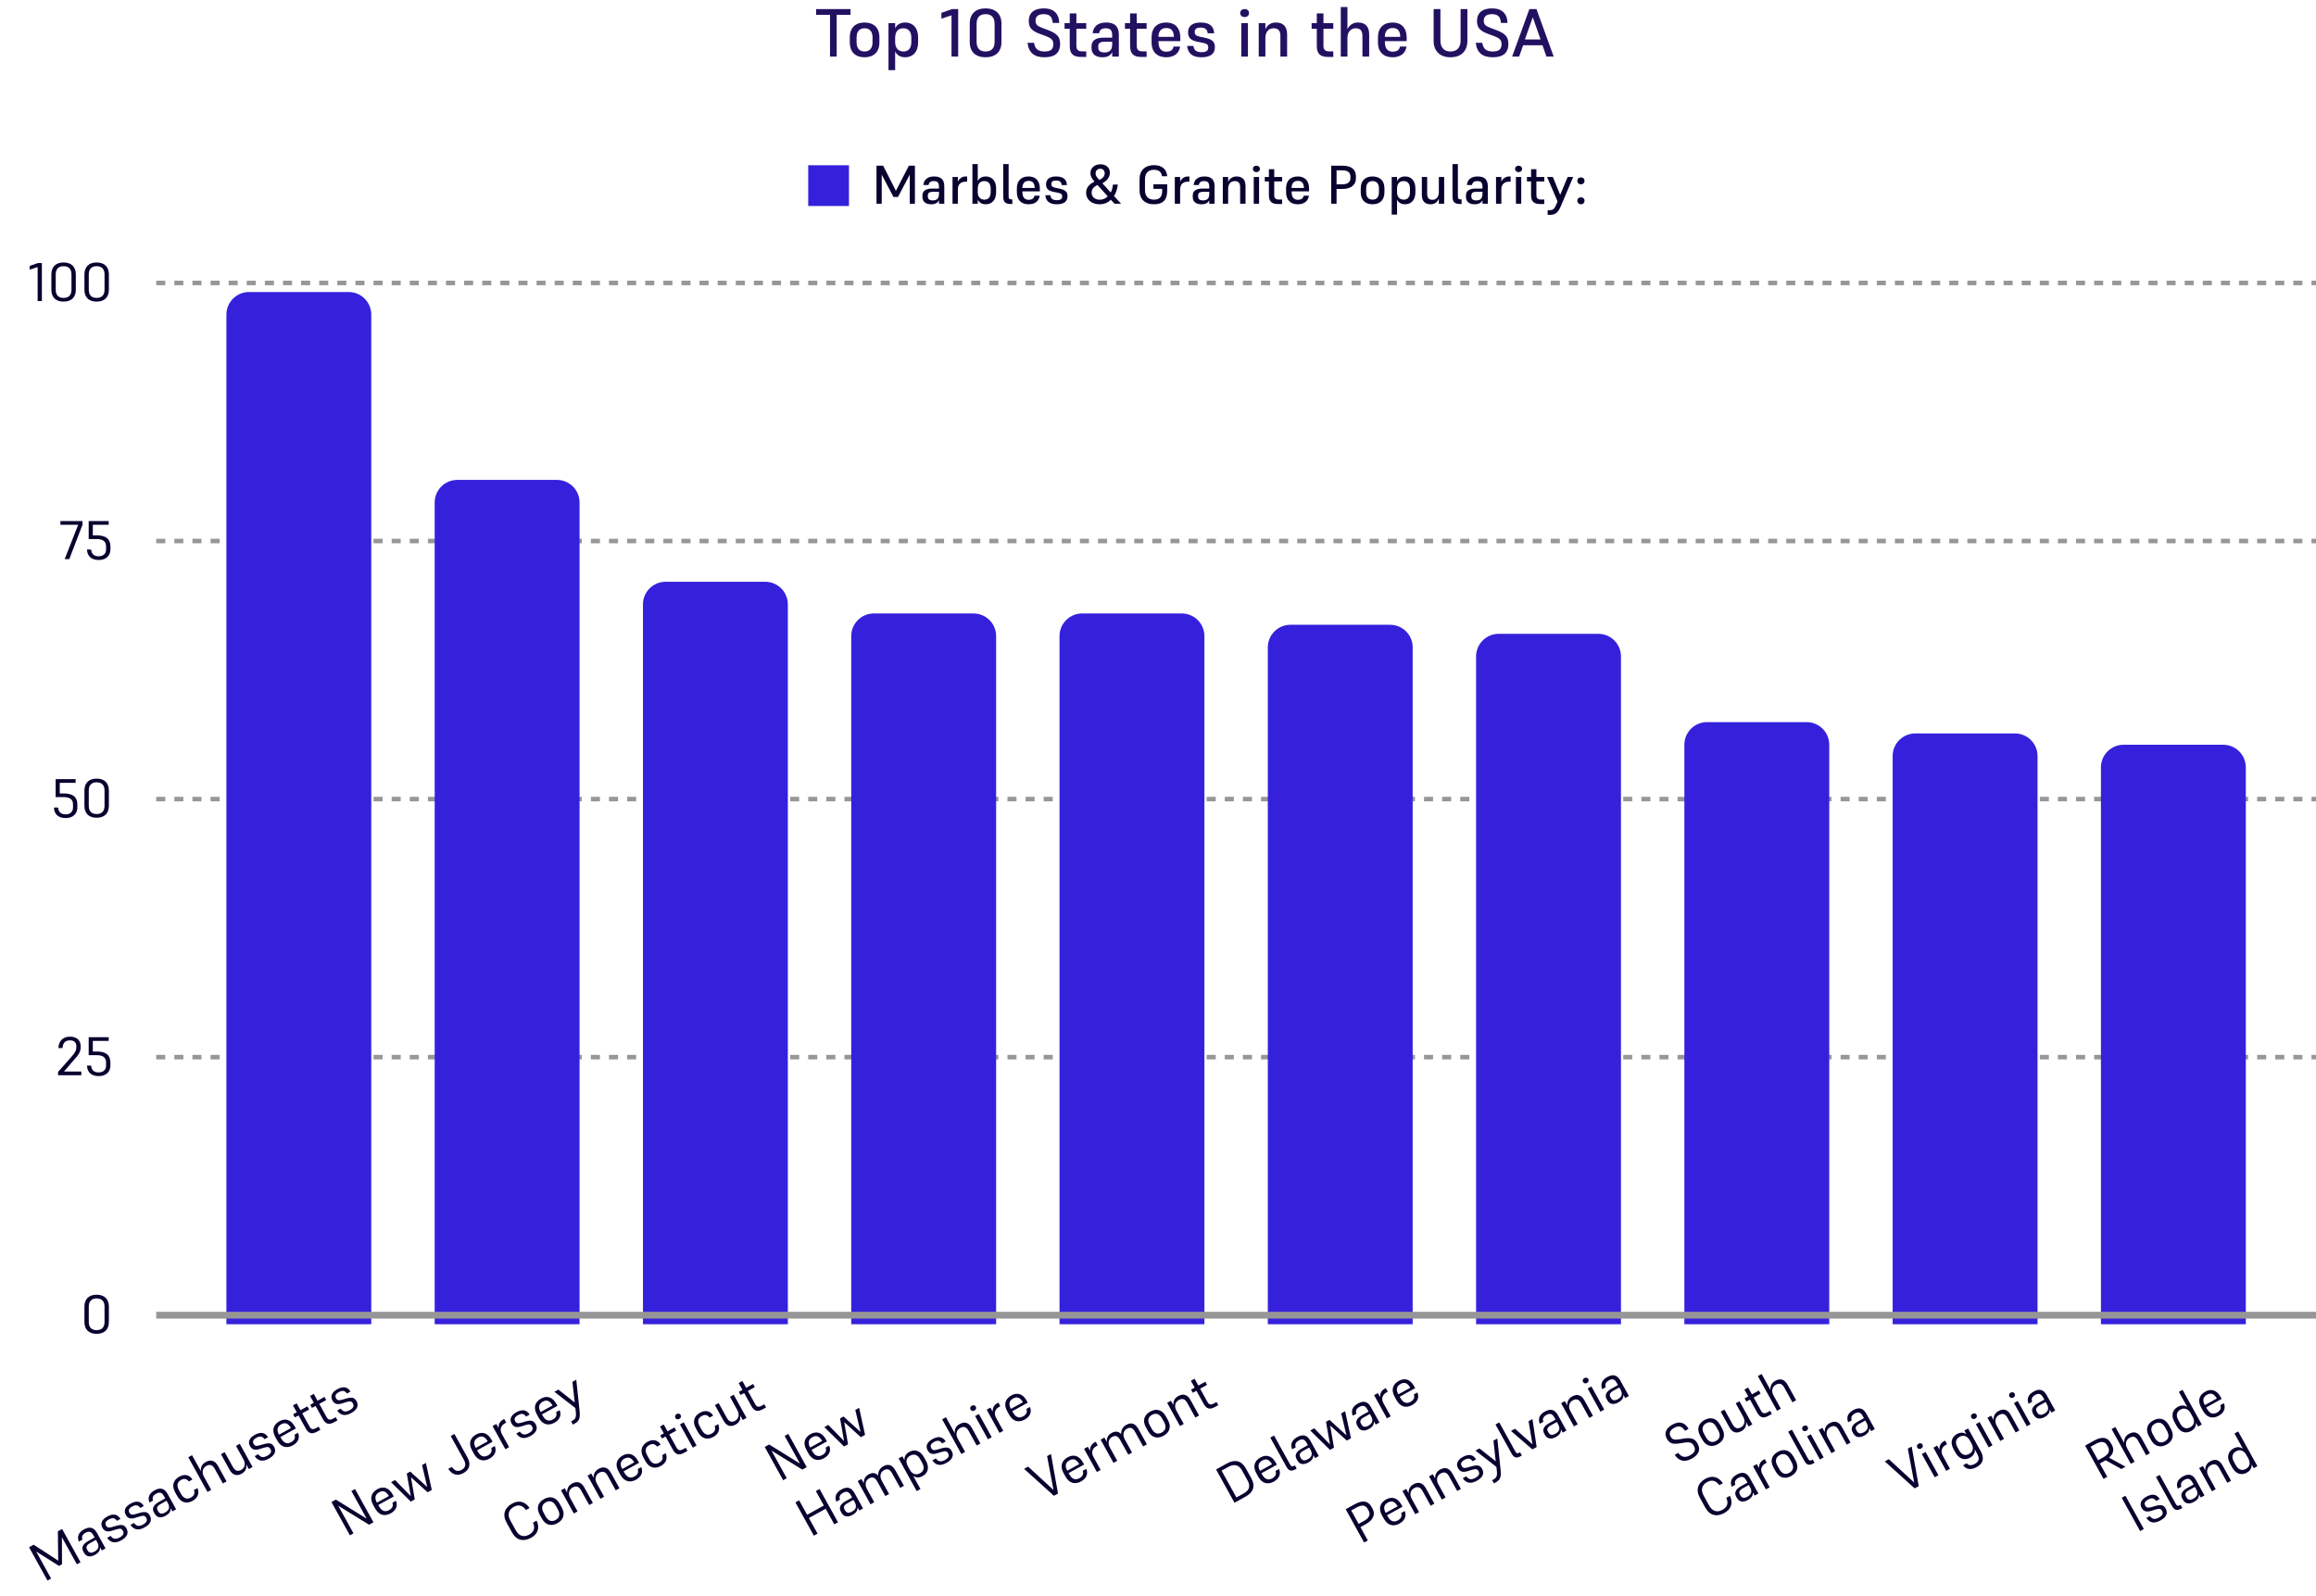
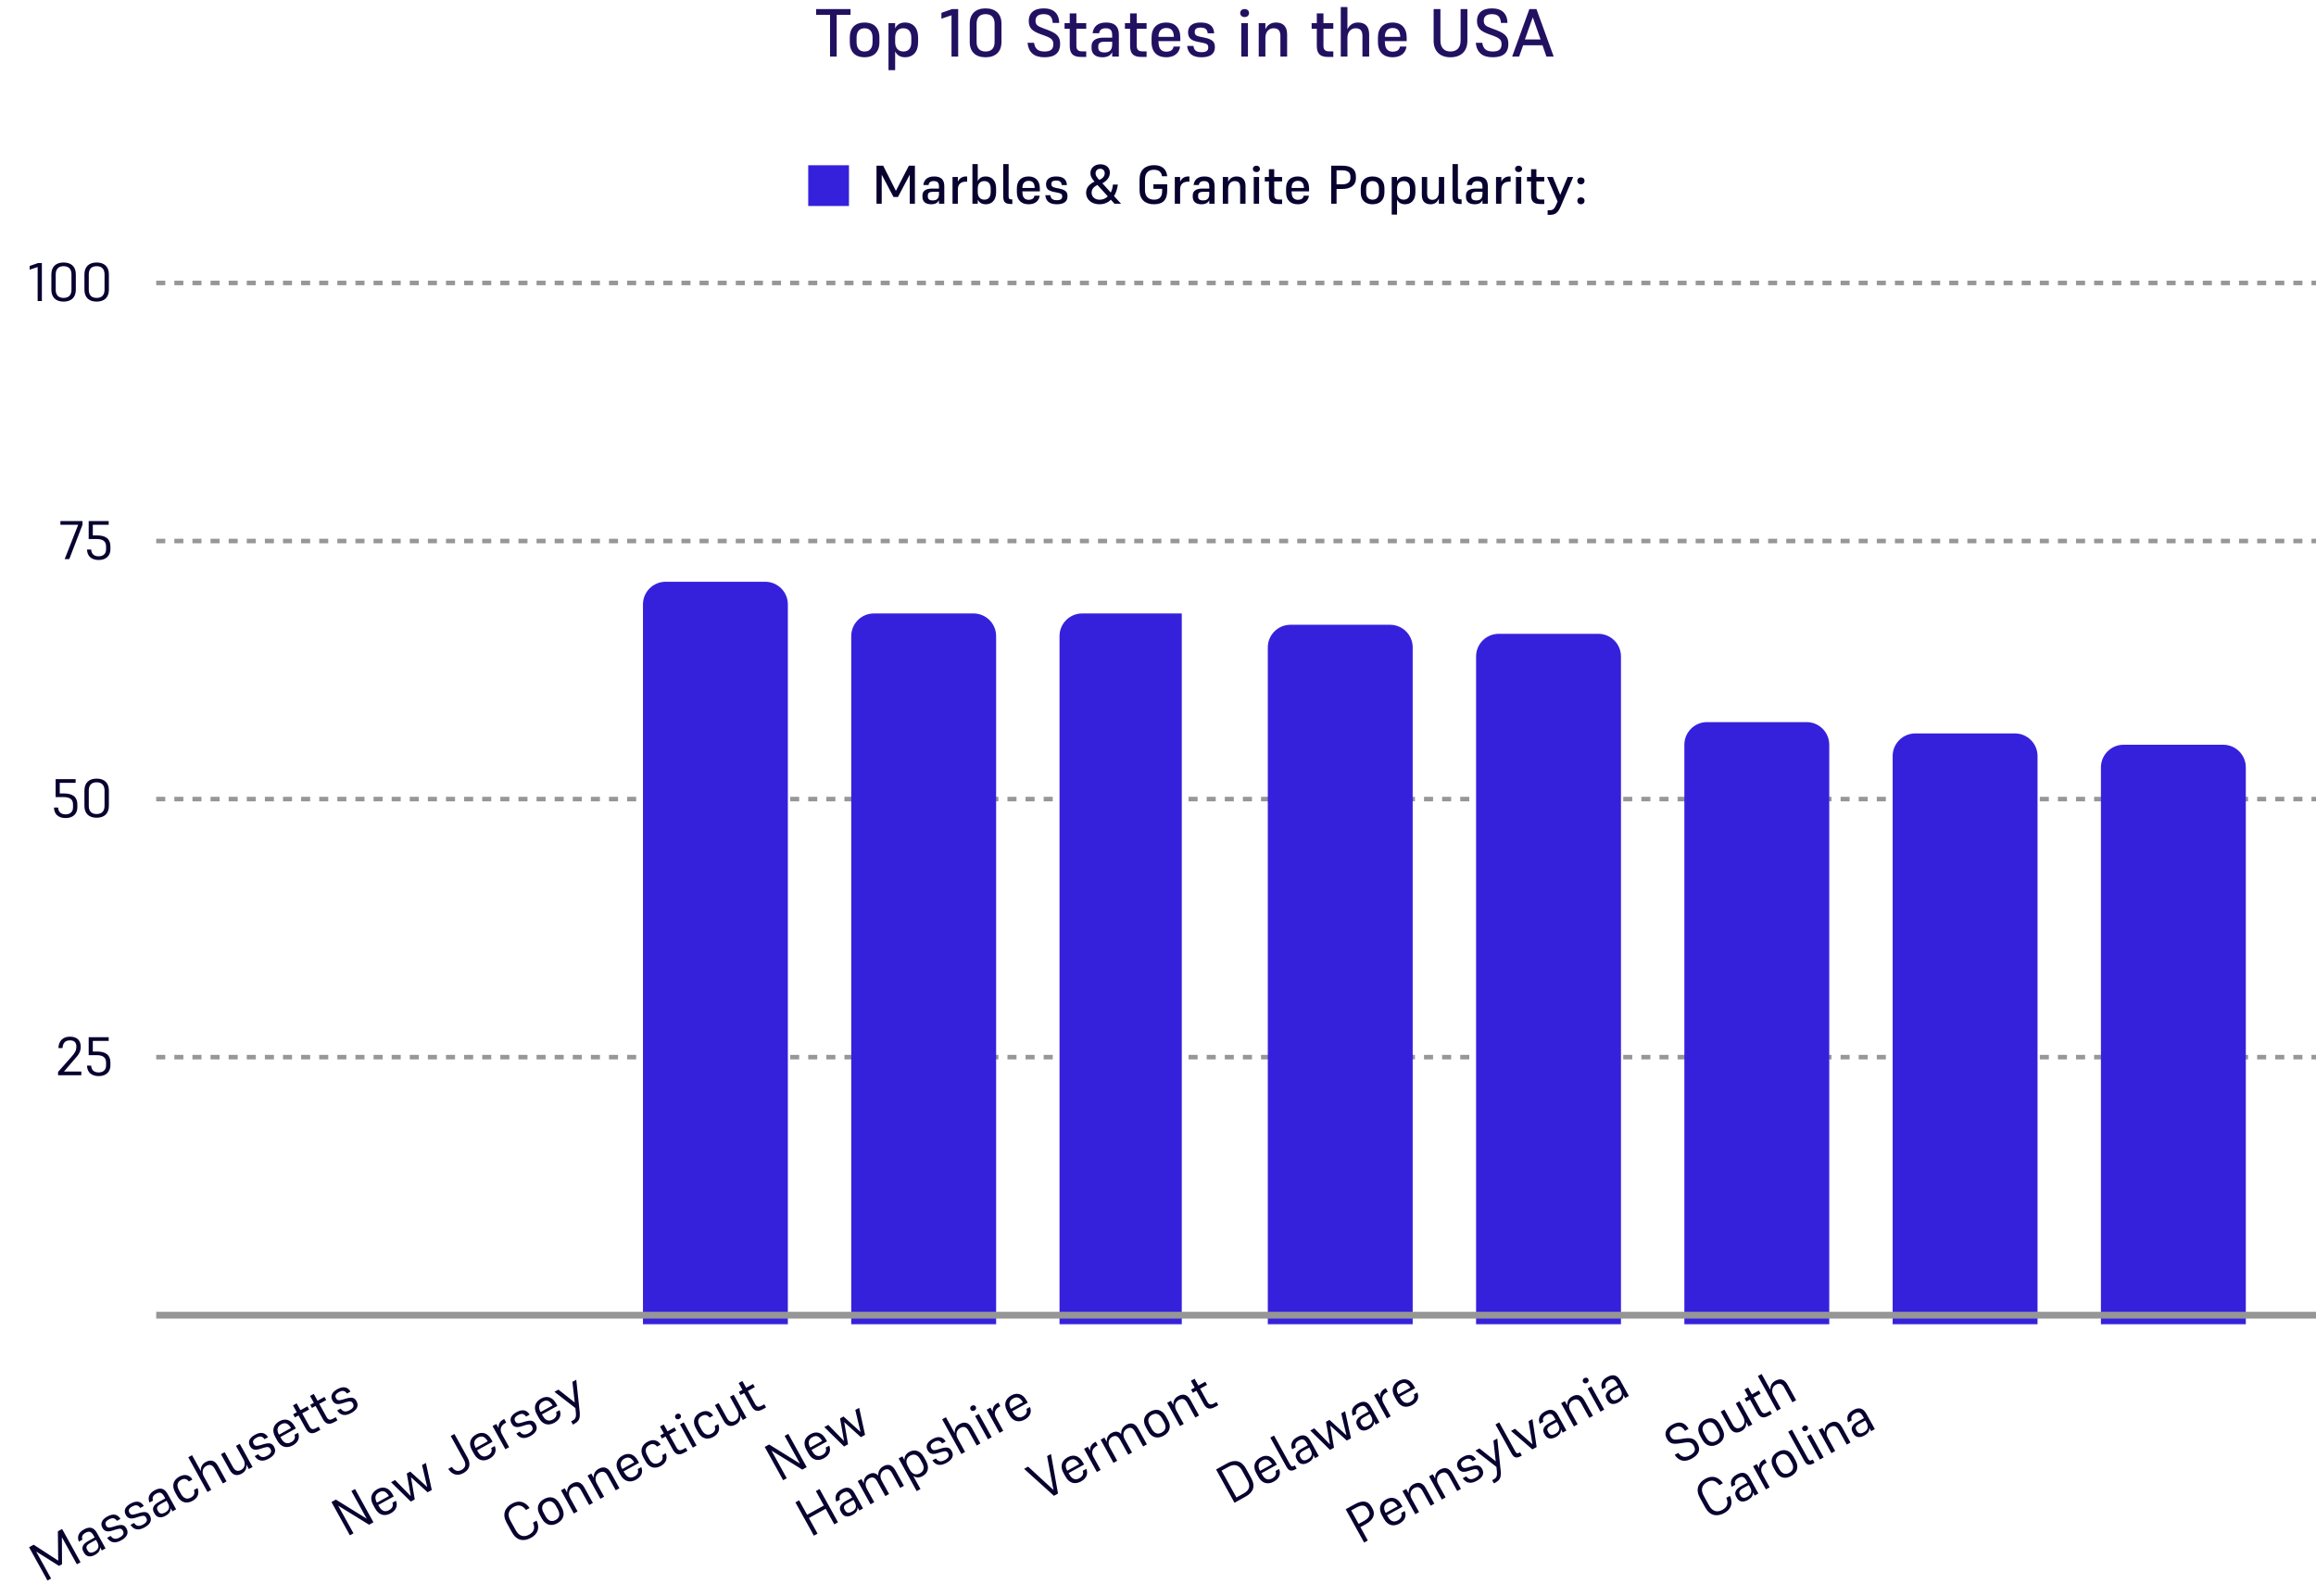
<svg xmlns="http://www.w3.org/2000/svg" width="1023" height="705" viewBox="0 0 1023 705" fill="none">
  <path d="M375.69 6.55H369.57V25H366.63V6.55H360.48V4H375.69V6.55ZM381.872 25.3C377.912 25.3 375.362 23.05 375.362 18.7V16.51C375.362 12.19 377.912 9.94 381.872 9.94C385.862 9.94 388.442 12.19 388.442 16.51V18.7C388.442 23.05 385.862 25.3 381.872 25.3ZM381.872 12.49C379.472 12.49 378.362 14.11 378.362 16.57V18.64C378.362 21.13 379.472 22.75 381.872 22.75C384.302 22.75 385.412 21.13 385.412 18.64V16.57C385.412 14.11 384.302 12.49 381.872 12.49ZM399.838 25.3C397.648 25.3 396.178 24.34 395.398 22.72V31H392.458V10.24H395.398V12.55C396.208 10.78 397.768 9.94 399.838 9.94C403.108 9.94 405.538 12.19 405.538 16.54V18.7C405.538 23.05 403.108 25.3 399.838 25.3ZM399.058 22.75C401.428 22.75 402.538 21.13 402.538 18.61V16.63C402.538 14.11 401.428 12.49 398.998 12.49C396.778 12.49 395.398 13.9 395.398 16.69V18.67C395.398 21.19 396.808 22.75 399.058 22.75ZM420.566 4H423.236V25H420.296V6.76L415.826 8.26V5.68L420.566 4ZM435.334 25.3C430.954 25.3 428.344 22.9 428.344 18.58V10.45C428.344 6.13 430.954 3.7 435.334 3.7C439.744 3.7 442.354 6.13 442.354 10.42V18.58C442.354 22.87 439.744 25.3 435.334 25.3ZM435.334 6.25C432.574 6.25 431.374 7.93 431.374 10.51V18.52C431.374 21.07 432.574 22.75 435.334 22.75C438.124 22.75 439.324 21.07 439.324 18.52V10.48C439.324 7.93 438.124 6.25 435.334 6.25ZM461.009 6.25C458.339 6.25 457.409 7.48 457.409 9.13C457.409 10.93 458.249 11.56 460.799 12.49L462.989 13.3C467.069 14.86 468.269 16.39 468.269 19.42C468.269 23.17 466.139 25.3 461.399 25.3C456.899 25.3 454.349 23.32 453.869 18.91H456.749C457.139 21.52 458.459 22.75 461.399 22.75C464.129 22.75 465.269 21.7 465.269 19.54C465.269 17.68 464.489 16.9 461.729 15.85L459.569 15.07C455.819 13.69 454.409 12.34 454.409 9.19C454.409 6.07 456.419 3.7 461.009 3.7C465.479 3.7 467.759 6.01 467.879 10.12H464.999C464.819 7.54 463.739 6.25 461.009 6.25ZM479.802 22.69V25.15H477.432C473.982 25.15 472.512 23.71 472.512 20.23V12.7H470.232V10.24H472.512V5.92H475.452V10.24H479.802V12.7H475.452V20.26C475.452 21.79 476.082 22.69 477.972 22.69H479.802ZM491.263 25V23.05C490.513 24.55 489.193 25.3 486.913 25.3C483.883 25.3 482.143 23.77 482.143 21.28V20.44C482.143 18.22 483.613 16.63 487.513 16.63H491.263V15.61C491.263 13.39 490.483 12.49 488.383 12.49C486.493 12.49 485.683 13.36 485.503 14.68H482.623C482.983 11.83 484.753 9.94 488.623 9.94C492.283 9.94 494.203 11.62 494.203 15.31V25H491.263ZM487.843 23.17C490.033 23.17 491.263 22.15 491.263 19.6V18.43H487.843C485.803 18.43 485.113 19.18 485.113 20.44V21.01C485.113 22.42 485.953 23.17 487.843 23.17ZM506.463 22.69V25.15H504.093C500.643 25.15 499.173 23.71 499.173 20.23V12.7H496.893V10.24H499.173V5.92H502.113V10.24H506.463V12.7H502.113V20.26C502.113 21.79 502.743 22.69 504.633 22.69H506.463ZM521.262 20.56C520.872 23.59 518.562 25.3 515.112 25.3C511.242 25.3 508.662 23.05 508.662 18.7V16.51C508.662 12.19 511.212 9.94 515.142 9.94C518.922 9.94 521.352 12.25 521.352 16.63V18.16H511.692C511.722 18.61 511.752 19.03 511.782 19.42C511.962 21.55 513.072 22.84 515.262 22.84C515.442 22.84 515.592 22.81 515.772 22.78C517.332 22.66 518.172 21.82 518.382 20.56H521.262ZM511.692 16.15L511.962 16.3H518.532C518.412 13.6 517.422 12.37 515.172 12.37C512.862 12.37 511.782 13.84 511.692 16.15ZM530.329 12.19C528.439 12.19 527.719 12.85 527.719 14.14C527.719 15.4 528.349 15.82 529.999 16.21L531.919 16.6C535.399 17.35 536.629 18.31 536.629 20.86C536.629 23.77 534.649 25.3 530.689 25.3C526.849 25.3 524.749 23.74 524.359 20.29H527.149C527.389 22.21 528.439 23.05 530.749 23.05C532.879 23.05 533.689 22.33 533.689 20.98C533.689 19.66 533.149 19.3 531.139 18.88L529.009 18.46C526.189 17.89 524.779 16.81 524.779 14.26C524.779 11.65 526.549 9.94 530.299 9.94C534.349 9.94 536.149 11.62 536.299 14.71H533.449C533.269 13 532.369 12.19 530.329 12.19ZM549.758 7.54C548.618 7.54 547.808 6.79 547.808 5.77C547.808 4.72 548.618 4 549.758 4C550.928 4 551.708 4.72 551.708 5.77C551.708 6.79 550.928 7.54 549.758 7.54ZM548.288 25V10.24H551.228V25H548.288ZM558.933 16.72V25H555.993V10.24H558.933V12.91C559.893 10.87 561.573 9.94 563.613 9.94C566.733 9.94 568.533 11.68 568.533 15.19V25H565.563V15.91C565.563 13.63 564.693 12.49 562.533 12.49C560.553 12.49 558.933 13.96 558.933 16.72ZM588.933 22.69V25.15H586.563C583.113 25.15 581.643 23.71 581.643 20.23V12.7H579.363V10.24H581.643V5.92H584.583V10.24H588.933V12.7H584.583V20.26C584.583 21.79 585.213 22.69 587.103 22.69H588.933ZM595.173 16.72V25H592.233V3.1H595.173V12.94C596.133 10.9 597.813 9.94 599.853 9.94C603.003 9.94 604.773 11.68 604.773 15.19V25H601.803V15.91C601.803 13.63 600.933 12.49 598.773 12.49C596.793 12.49 595.173 13.96 595.173 16.72ZM621.253 20.56C620.863 23.59 618.553 25.3 615.103 25.3C611.233 25.3 608.653 23.05 608.653 18.7V16.51C608.653 12.19 611.203 9.94 615.133 9.94C618.913 9.94 621.343 12.25 621.343 16.63V18.16H611.683C611.713 18.61 611.743 19.03 611.773 19.42C611.953 21.55 613.063 22.84 615.253 22.84C615.433 22.84 615.583 22.81 615.763 22.78C617.323 22.66 618.163 21.82 618.373 20.56H621.253ZM611.683 16.15L611.953 16.3H618.523C618.403 13.6 617.413 12.37 615.163 12.37C612.853 12.37 611.773 13.84 611.683 16.15ZM645.159 4H648.159V18.01C648.159 22.72 645.249 25.3 640.689 25.3C636.189 25.3 633.249 22.72 633.249 18.01V4H636.249V17.95C636.249 20.8 637.719 22.75 640.689 22.75C643.719 22.75 645.159 20.8 645.159 17.95V4ZM658.997 6.25C656.327 6.25 655.397 7.48 655.397 9.13C655.397 10.93 656.237 11.56 658.787 12.49L660.977 13.3C665.057 14.86 666.257 16.39 666.257 19.42C666.257 23.17 664.127 25.3 659.387 25.3C654.887 25.3 652.337 23.32 651.857 18.91H654.737C655.127 21.52 656.447 22.75 659.387 22.75C662.117 22.75 663.257 21.7 663.257 19.54C663.257 17.68 662.477 16.9 659.717 15.85L657.557 15.07C653.807 13.69 652.397 12.34 652.397 9.19C652.397 6.07 654.407 3.7 658.997 3.7C663.467 3.7 665.747 6.01 665.867 10.12H662.987C662.807 7.54 661.727 6.25 658.997 6.25ZM683.074 25L681.334 19.99H672.784L671.014 25H667.924L675.544 4H678.664L686.284 25H683.074ZM680.494 17.44L677.044 7.63L673.564 17.44H680.494Z" fill="#221161" />
  <path d="M69 125H1023" stroke="black" stroke-opacity="0.41" stroke-width="2" stroke-dasharray="4 4" />
  <path d="M69 239H1023" stroke="black" stroke-opacity="0.41" stroke-width="2" stroke-dasharray="4 4" />
  <path d="M69 353H1023" stroke="black" stroke-opacity="0.41" stroke-width="2" stroke-dasharray="4 4" />
  <path d="M69 467H1023" stroke="black" stroke-opacity="0.41" stroke-width="2" stroke-dasharray="4 4" />
  <path d="M16.817 116.2H18.497V133H16.625V117.976L13.097 119.128V117.496L16.817 116.2ZM28.069 133.24C24.661 133.24 22.693 131.344 22.693 128.008V121.216C22.693 117.88 24.661 115.96 28.069 115.96C31.525 115.96 33.493 117.856 33.493 121.216V127.984C33.493 131.344 31.525 133.24 28.069 133.24ZM28.069 117.592C25.669 117.592 24.613 119.032 24.613 121.24V127.984C24.613 130.192 25.669 131.608 28.069 131.608C30.517 131.608 31.573 130.168 31.573 127.984V121.216C31.573 119.008 30.517 117.592 28.069 117.592ZM42.67 133.24C39.262 133.24 37.294 131.344 37.294 128.008V121.216C37.294 117.88 39.262 115.96 42.67 115.96C46.126 115.96 48.094 117.856 48.094 121.216V127.984C48.094 131.344 46.126 133.24 42.67 133.24ZM42.67 117.592C40.27 117.592 39.214 119.032 39.214 121.24V127.984C39.214 130.192 40.27 131.608 42.67 131.608C45.118 131.608 46.174 130.168 46.174 127.984V121.216C46.174 119.008 45.118 117.592 42.67 117.592Z" fill="#08022F" />
  <path d="M30.601 247H28.561L34.537 231.832H26.689V230.2H36.433V231.832L30.601 247ZM43.614 247.384C40.374 247.384 38.526 245.68 38.43 242.752H40.254C40.398 244.768 41.622 245.752 43.566 245.752C45.51 245.752 46.854 244.72 46.854 242.656V241.432C46.854 239.2 45.582 238.12 42.582 238.12H39.174V230.2H48.006V231.832H40.998V236.512H42.726C46.734 236.512 48.774 238.048 48.774 241.432V242.656C48.774 245.464 46.878 247.384 43.614 247.384Z" fill="#08022F" />
  <path d="M29.012 361.384C25.772 361.384 23.924 359.68 23.828 356.752H25.652C25.796 358.768 27.02 359.752 28.964 359.752C30.908 359.752 32.252 358.72 32.252 356.656V355.432C32.252 353.2 30.98 352.12 27.98 352.12H24.572V344.2H33.404V345.832H26.396V350.512H28.124C32.132 350.512 34.172 352.048 34.172 355.432V356.656C34.172 359.464 32.276 361.384 29.012 361.384ZM42.67 361.24C39.262 361.24 37.294 359.344 37.294 356.008V349.216C37.294 345.88 39.262 343.96 42.67 343.96C46.126 343.96 48.094 345.856 48.094 349.216V355.984C48.094 359.344 46.126 361.24 42.67 361.24ZM42.67 345.592C40.27 345.592 39.214 347.032 39.214 349.24V355.984C39.214 358.192 40.27 359.608 42.67 359.608C45.118 359.608 46.174 358.168 46.174 355.984V349.216C46.174 347.008 45.118 345.592 42.67 345.592Z" fill="#08022F" />
  <path d="M25.647 475V473.536L31.527 466.888C33.255 464.944 33.735 463.96 33.735 462.4C33.735 460.48 32.799 459.592 30.879 459.592C28.791 459.592 27.783 460.744 27.615 463H25.791C25.935 459.808 27.783 457.96 30.903 457.96C34.167 457.96 35.655 459.736 35.655 462.4C35.655 464.728 34.671 466.048 32.799 468.064L28.263 473.368H35.919V475H25.647ZM43.614 475.384C40.374 475.384 38.526 473.68 38.43 470.752H40.254C40.398 472.768 41.622 473.752 43.566 473.752C45.51 473.752 46.854 472.72 46.854 470.656V469.432C46.854 467.2 45.582 466.12 42.582 466.12H39.174V458.2H48.006V459.832H40.998V464.512H42.726C46.734 464.512 48.774 466.048 48.774 469.432V470.656C48.774 473.464 46.878 475.384 43.614 475.384Z" fill="#08022F" />
-   <path d="M42.67 589.24C39.262 589.24 37.294 587.344 37.294 584.008V577.216C37.294 573.88 39.262 571.96 42.67 571.96C46.126 571.96 48.094 573.856 48.094 577.216V583.984C48.094 587.344 46.126 589.24 42.67 589.24ZM42.67 573.592C40.27 573.592 39.214 575.032 39.214 577.24V583.984C39.214 586.192 40.27 587.608 42.67 587.608C45.118 587.608 46.174 586.168 46.174 583.984V577.216C46.174 575.008 45.118 573.592 42.67 573.592Z" fill="#08022F" />
  <path d="M26.067 691.752L15.959 685.386L22.573 697.334L20.977 698.217L12.841 683.519L14.877 682.392L25.711 689.425L25.565 676.475L27.434 675.441L35.571 690.139L33.954 691.034L27.34 679.086L27.389 691.019L26.067 691.752ZM44.977 684.932L44.187 683.504C44.266 684.886 43.603 685.967 41.944 686.885C39.823 688.059 38.066 687.66 37.136 685.98L36.788 685.35C35.962 683.86 36.324 682.233 38.969 680.768L41.804 679.199L41.328 678.338C40.351 676.575 39.37 676.24 37.732 677.146C36.242 677.972 35.986 679.046 36.429 680.145L34.834 681.028C34.039 678.999 34.485 677.079 37.089 675.637C39.609 674.242 41.466 674.723 42.849 677.222L46.615 684.025L44.977 684.932ZM41.764 685.421C43.465 684.479 44.001 683.168 42.943 681.257L42.385 680.249L39.698 681.737C38.123 682.609 37.902 683.499 38.437 684.465L38.681 684.906C39.297 686.019 40.316 686.223 41.764 685.421ZM48.062 671.236C46.572 672.061 46.274 672.912 46.855 673.962C47.39 674.927 48.08 674.984 49.577 674.567L51.063 674.129C53.705 673.352 54.915 673.505 55.868 675.227C56.949 677.18 56.198 678.995 53.573 680.448C50.927 681.912 48.874 681.622 47.318 679.356L48.872 678.496C49.9 679.957 51.133 680.152 52.918 679.164C54.555 678.258 54.869 677.289 54.288 676.239C53.695 675.168 53.103 675.139 51.277 675.656L49.666 676.164C47.534 676.823 46.194 676.632 45.241 674.91C44.288 673.188 44.792 671.373 47.353 669.955C50.062 668.456 51.952 668.946 53.219 670.987L51.644 671.859C50.763 670.564 49.7 670.329 48.062 671.236ZM58.377 665.526C56.886 666.352 56.588 667.202 57.17 668.252C57.704 669.218 58.394 669.275 59.891 668.857L61.377 668.419C64.019 667.642 65.229 667.796 66.182 669.517C67.263 671.47 66.512 673.285 63.887 674.738C61.242 676.202 59.188 675.913 57.632 673.647L59.186 672.787C60.214 674.247 61.447 674.443 63.232 673.455C64.87 672.548 65.183 671.579 64.602 670.529C64.01 669.458 63.417 669.429 61.591 669.946L59.98 670.454C57.848 671.113 56.508 670.922 55.555 669.201C54.602 667.479 55.106 665.664 57.667 664.246C60.376 662.746 62.266 663.236 63.533 665.278L61.959 666.15C61.077 664.854 60.014 664.62 58.377 665.526ZM76.166 667.666L75.376 666.239C75.455 667.621 74.791 668.702 73.132 669.62C71.012 670.794 69.255 670.395 68.325 668.715L67.976 668.085C67.151 666.594 67.512 664.968 70.158 663.503L72.993 661.934L72.516 661.073C71.54 659.309 70.559 658.975 68.921 659.881C67.43 660.707 67.174 661.781 67.618 662.879L66.022 663.763C65.228 661.734 65.674 659.813 68.278 658.372C70.797 656.977 72.654 657.458 74.038 659.957L77.804 666.76L76.166 667.666ZM72.953 668.156C74.654 667.214 75.189 665.903 74.132 663.992L73.574 662.984L70.886 664.472C69.311 665.344 69.091 666.234 69.626 667.2L69.87 667.641C70.486 668.753 71.504 668.958 72.953 668.156ZM84.305 661.57C85.796 660.745 86.161 659.72 85.669 658.236L87.244 657.364C88.172 659.786 87.342 661.754 85.053 663.021C82.471 664.451 79.921 663.859 78.271 660.878L77.387 659.282C75.713 656.258 76.587 653.772 79.169 652.343C81.647 650.971 83.746 651.592 85.011 653.58L83.416 654.463C82.506 653.266 81.367 652.992 79.96 653.771C78.133 654.782 77.986 656.399 79.079 658.373L79.927 659.906C81.008 661.859 82.499 662.57 84.305 661.57ZM90.082 652.336L93.314 658.174L91.655 659.092L83.17 643.764L84.829 642.846L88.734 649.901C88.572 648.071 89.373 646.694 90.843 645.881C93.09 644.637 94.937 645.15 96.309 647.628L100.075 654.431L98.437 655.338L94.857 648.87C93.916 647.17 92.746 646.692 91.087 647.611C89.555 648.459 88.967 650.321 90.082 652.336ZM109.914 648.985L108.775 646.927C109.047 648.806 108.287 650.159 106.775 650.996C104.571 652.217 102.756 651.713 101.407 649.277L97.606 642.411L99.244 641.504L102.859 648.034C103.801 649.735 104.97 650.212 106.566 649.329C108.057 648.504 108.624 646.654 107.508 644.638L104.242 638.738L105.9 637.82L111.573 648.066L109.914 648.985ZM113.249 635.151C111.758 635.976 111.461 636.826 112.042 637.876C112.576 638.842 113.266 638.899 114.764 638.482L116.249 638.043C118.891 637.267 120.101 637.42 121.054 639.142C122.135 641.094 121.384 642.909 118.759 644.362C116.114 645.827 114.061 645.537 112.504 643.271L114.058 642.411C115.086 643.872 116.319 644.067 118.104 643.079C119.742 642.172 120.056 641.203 119.474 640.153C118.882 639.082 118.29 639.054 116.464 639.571L114.852 640.079C112.72 640.737 111.38 640.547 110.427 638.825C109.474 637.103 109.978 635.288 112.54 633.87C115.248 632.37 117.138 632.86 118.405 634.902L116.831 635.774C115.949 634.479 114.887 634.244 113.249 635.151ZM131.649 632.948C132.592 635.196 131.656 637.223 129.326 638.513C126.722 639.954 124.131 639.386 122.468 636.384L121.585 634.788C119.923 631.785 120.796 629.299 123.442 627.835C125.982 626.428 128.48 627.075 130.154 630.099L130.677 631.044L123.832 634.833C124.018 635.169 124.225 635.494 124.42 635.797C125.458 637.472 126.879 638.057 128.642 637.081C128.81 636.988 128.957 636.906 129.093 636.804C130.208 635.994 130.52 634.972 130.074 633.819L131.649 632.948ZM123.17 633.636L123.377 633.714L128.542 630.854C127.273 628.759 125.961 628.223 124.197 629.2C122.392 630.199 122.191 631.819 123.17 633.636ZM140.75 630.241L141.518 631.627L140.027 632.452C137.759 633.707 136.291 633.286 135.071 631.081L131.851 625.264L130.255 626.148L129.488 624.762L131.084 623.879L129.41 620.855L131.048 619.948L132.722 622.972L135.787 621.275L136.554 622.661L133.489 624.358L136.72 630.195C137.359 631.35 138.168 631.671 139.554 630.903L140.75 630.241ZM148.296 626.064L149.064 627.449L147.573 628.275C145.305 629.53 143.837 629.108 142.617 626.904L139.397 621.087L137.801 621.971L137.034 620.585L138.63 619.701L136.956 616.678L138.594 615.771L140.268 618.795L143.333 617.098L144.1 618.484L141.035 620.181L144.266 626.018C144.905 627.173 145.714 627.493 147.1 626.726L148.296 626.064ZM149.666 614.991C148.175 615.816 147.878 616.667 148.459 617.717C148.994 618.682 149.684 618.739 151.181 618.322L152.667 617.884C155.309 617.107 156.518 617.26 157.472 618.982C158.553 620.935 157.802 622.75 155.177 624.203C152.531 625.667 150.478 625.377 148.922 623.111L150.476 622.251C151.504 623.712 152.737 623.907 154.521 622.919C156.159 622.013 156.473 621.044 155.892 619.994C155.299 618.923 154.707 618.894 152.881 619.411L151.269 619.919C149.138 620.578 147.798 620.387 146.845 618.665C145.891 616.943 146.395 615.128 148.957 613.71C151.666 612.211 153.556 612.701 154.823 614.742L153.248 615.614C152.367 614.319 151.304 614.084 149.666 614.991Z" fill="#08022F" />
  <path d="M234.574 679.339C231.257 681.175 228.125 680.523 226.16 676.974L223.754 672.628C221.79 669.079 222.909 666.046 226.163 664.244C229.355 662.477 232.116 663.5 233.925 666.174L232.329 667.058C230.915 665.097 229.137 664.463 226.975 665.66C224.455 667.055 224.097 669.283 225.434 671.698L227.852 676.065C229.165 678.438 231.243 679.318 233.721 677.946C235.863 676.76 236.509 675.004 235.421 672.643L237.017 671.76C238.546 674.918 237.556 677.688 234.574 679.339ZM246.214 672.896C243.547 674.372 240.977 673.792 239.315 670.79L238.431 669.194C236.769 666.191 237.642 663.705 240.309 662.229C242.976 660.753 245.567 661.321 247.229 664.323L248.113 665.919C249.775 668.922 248.88 671.419 246.214 672.896ZM241.099 663.657C239.231 664.691 239.077 666.395 240.111 668.264L240.983 669.839C242.041 671.749 243.555 672.502 245.423 671.468C247.292 670.433 247.479 668.739 246.421 666.828L245.549 665.253C244.515 663.385 242.968 662.622 241.099 663.657ZM251.897 661.849L255.128 667.687L253.469 668.605L247.797 658.358L249.456 657.44L250.525 659.372C250.386 657.583 251.187 656.207 252.657 655.393C254.883 654.161 256.752 654.663 258.123 657.141L261.889 663.944L260.252 664.85L256.672 658.383C255.73 656.682 254.561 656.205 252.902 657.123C251.369 657.972 250.781 659.833 251.897 661.849ZM263.626 655.356L266.857 661.194L265.198 662.112L259.526 651.865L261.185 650.947L262.254 652.879C262.115 651.09 262.916 649.714 264.386 648.9C266.612 647.668 268.481 648.17 269.852 650.648L273.618 657.451L271.981 658.357L268.401 651.89C267.459 650.189 266.29 649.712 264.631 650.63C263.098 651.479 262.51 653.341 263.626 655.356ZM283.251 648.113C284.194 650.362 283.259 652.388 280.928 653.679C278.325 655.12 275.733 654.552 274.071 651.549L273.188 649.953C271.526 646.951 272.399 644.465 275.044 643C277.585 641.594 280.083 642.241 281.757 645.265L282.28 646.21L275.435 649.999C275.621 650.335 275.828 650.659 276.023 650.962C277.06 652.638 278.481 653.223 280.245 652.246C280.413 652.153 280.56 652.072 280.695 651.97C281.811 651.16 282.122 650.137 281.677 648.985L283.251 648.113ZM274.772 648.802L274.98 648.879L280.145 646.02C278.875 643.925 277.564 643.389 275.8 644.365C273.994 645.365 273.794 646.985 274.772 648.802ZM291.128 646.167C292.619 645.342 292.984 644.316 292.492 642.833L294.067 641.961C294.996 644.382 294.165 646.351 291.877 647.618C289.294 649.048 286.745 648.456 285.094 645.475L284.211 643.879C282.537 640.855 283.41 638.369 285.993 636.94C288.471 635.568 290.57 636.189 291.835 638.177L290.239 639.06C289.33 637.863 288.19 637.589 286.783 638.367C284.956 639.379 284.809 640.996 285.902 642.97L286.751 644.503C287.832 646.456 289.322 647.167 291.128 646.167ZM302.893 639.572L303.66 640.958L302.169 641.783C299.902 643.038 298.434 642.617 297.213 640.412L293.993 634.596L292.398 635.479L291.63 634.093L293.226 633.21L291.552 630.186L293.19 629.279L294.864 632.303L297.93 630.606L298.697 631.992L295.631 633.689L298.863 639.526C299.502 640.681 300.31 641.002 301.696 640.235L302.893 639.572ZM300.067 626.817C299.416 627.177 298.656 626.994 298.319 626.385C297.982 625.776 298.23 625.036 298.881 624.675C299.574 624.292 300.313 624.486 300.65 625.095C300.987 625.704 300.76 626.433 300.067 626.817ZM306.025 639.512L300.352 629.265L302.011 628.347L307.683 638.593L306.025 639.512ZM314.32 633.329C315.811 632.503 316.176 631.478 315.684 629.995L317.259 629.123C318.187 631.544 317.357 633.513 315.068 634.78C312.485 636.209 309.936 635.618 308.286 632.637L307.402 631.041C305.728 628.017 306.602 625.531 309.184 624.101C311.662 622.73 313.761 623.351 315.026 625.339L313.431 626.222C312.521 625.025 311.382 624.751 309.975 625.529C308.148 626.541 308.001 628.158 309.094 630.132L309.942 631.665C311.023 633.617 312.514 634.328 314.32 633.329ZM328.097 627.293L326.958 625.235C327.23 627.114 326.471 628.468 324.959 629.305C322.754 630.525 320.939 630.021 319.591 627.585L315.79 620.719L317.428 619.813L321.042 626.343C321.984 628.044 323.153 628.521 324.749 627.637C326.24 626.812 326.807 624.962 325.691 622.946L322.425 617.046L324.084 616.128L329.756 626.375L328.097 627.293ZM337.608 620.354L338.376 621.74L336.885 622.566C334.617 623.821 333.149 623.399 331.929 621.194L328.709 615.378L327.113 616.261L326.346 614.876L327.942 613.992L326.268 610.969L327.906 610.062L329.579 613.086L332.645 611.389L333.412 612.774L330.347 614.471L333.578 620.309C334.217 621.464 335.026 621.784 336.412 621.017L337.608 620.354Z" fill="#08022F" />
  <path d="M354.386 649.214L340.766 640.815L347.519 653.015L345.924 653.898L337.787 639.2L339.74 638.119L353.35 646.55L346.585 634.33L348.202 633.435L356.338 648.133L354.386 649.214ZM366.269 638.63C367.212 640.879 366.277 642.906 363.946 644.196C361.342 645.637 358.751 645.069 357.089 642.067L356.206 640.471C354.543 637.468 355.417 634.982 358.062 633.518C360.603 632.111 363.101 632.758 364.775 635.782L365.298 636.727L358.453 640.516C358.639 640.852 358.846 641.176 359.041 641.48C360.078 643.155 361.499 643.74 363.263 642.764C363.431 642.671 363.578 642.589 363.713 642.487C364.829 641.677 365.14 640.654 364.694 639.502L366.269 638.63ZM357.79 639.319L357.997 639.396L363.163 636.537C361.893 634.442 360.582 633.906 358.818 634.882C357.012 635.882 356.811 637.502 357.79 639.319ZM380.259 634.891L372.9 628.239L374.589 638.03L372.825 639.006L364.109 630.445L365.872 629.469L372.831 636.589L371.059 626.597L372.591 625.749L380.108 632.588L377.799 622.866L379.5 621.925L382.106 633.869L380.259 634.891ZM368.513 673.397L364.701 666.51L357.31 670.602L361.122 677.489L359.484 678.395L351.348 663.697L352.986 662.79L356.519 669.174L363.91 665.082L360.377 658.699L362.015 657.792L370.151 672.491L368.513 673.397ZM379.568 667.278L378.778 665.85C378.857 667.232 378.193 668.313 376.535 669.231C374.414 670.405 372.657 670.006 371.727 668.326L371.378 667.696C370.553 666.206 370.914 664.579 373.56 663.115L376.395 661.545L375.918 660.684C374.942 658.921 373.961 658.586 372.323 659.492C370.832 660.318 370.577 661.392 371.02 662.491L369.424 663.374C368.63 661.345 369.076 659.425 371.68 657.983C374.199 656.588 376.057 657.069 377.44 659.568L381.206 666.371L379.568 667.278ZM376.355 667.767C378.056 666.825 378.592 665.514 377.534 663.603L376.976 662.595L374.288 664.083C372.714 664.955 372.493 665.845 373.028 666.811L373.272 667.252C373.888 668.365 374.906 668.569 376.355 667.767ZM382.945 657.782L386.176 663.619L384.518 664.538L378.845 654.291L380.504 653.373L381.585 655.325C381.413 653.528 382.215 652.151 383.663 651.349C385.301 650.443 386.746 650.576 387.938 651.836C387.808 650.015 388.661 648.583 390.215 647.723C392.335 646.549 394.141 647.085 395.513 649.563L399.279 656.366L397.62 657.285L394.04 650.817C393.098 649.117 391.992 648.604 390.459 649.453C388.947 650.29 388.38 652.14 389.496 654.156L392.728 659.993L391.069 660.911L387.489 654.444C386.547 652.743 385.441 652.231 383.908 653.079C382.396 653.916 381.829 655.766 382.945 657.782ZM407.528 652.074C405.974 652.934 404.508 652.813 403.344 651.949L406.587 657.807L404.928 658.725L396.931 644.279L398.59 643.361L399.543 645.083C399.38 643.5 400.153 642.221 401.623 641.407C403.954 640.117 406.461 640.732 408.135 643.755L409.007 645.33C410.669 648.333 409.859 650.784 407.528 652.074ZM406.359 650.856C408.207 649.833 408.394 648.138 407.336 646.228L406.488 644.695C405.43 642.784 403.883 642.022 402.015 643.056C400.314 643.998 399.868 645.671 401.054 647.812L401.879 649.303C402.937 651.214 404.659 651.797 406.359 650.856ZM412.57 637.021C411.08 637.846 410.782 638.696 411.363 639.746C411.898 640.712 412.588 640.769 414.085 640.352L415.571 639.913C418.213 639.137 419.423 639.29 420.376 641.012C421.457 642.964 420.706 644.779 418.081 646.232C415.435 647.697 413.382 647.407 411.826 645.141L413.38 644.281C414.408 645.742 415.641 645.937 417.426 644.949C419.063 644.042 419.377 643.073 418.796 642.023C418.203 640.952 417.611 640.924 415.785 641.441L414.174 641.949C412.042 642.608 410.702 642.417 409.749 640.695C408.796 638.973 409.3 637.158 411.861 635.74C414.57 634.24 416.46 634.731 417.727 636.772L416.152 637.644C415.271 636.349 414.208 636.114 412.57 637.021ZM423.074 635.568L426.305 641.405L424.646 642.323L416.161 626.995L417.82 626.077L421.726 633.132C421.563 631.302 422.364 629.926 423.834 629.112C426.081 627.868 427.929 628.382 429.3 630.859L433.066 637.662L431.429 638.569L427.849 632.102C426.907 630.401 425.738 629.924 424.079 630.842C422.546 631.691 421.958 633.552 423.074 635.568ZM430.438 623.124C429.787 623.485 429.028 623.302 428.691 622.693C428.354 622.084 428.602 621.343 429.253 620.983C429.946 620.599 430.684 620.794 431.021 621.403C431.358 622.012 431.131 622.741 430.438 623.124ZM436.396 635.819L430.724 625.573L432.382 624.654L438.055 634.901L436.396 635.819ZM439.987 626.342L443.161 632.075L441.502 632.993L435.829 622.746L437.488 621.828L438.488 623.634C438.383 621.908 439.115 620.653 440.48 619.898L440.984 619.619L441.867 621.214L441.321 621.517C439.515 622.516 438.848 624.285 439.987 626.342ZM454.941 621.548C455.884 623.797 454.949 625.823 452.618 627.114C450.014 628.555 447.423 627.987 445.761 624.984L444.877 623.388C443.215 620.386 444.088 617.9 446.734 616.435C449.275 615.029 451.773 615.676 453.447 618.7L453.97 619.645L447.124 623.434C447.31 623.77 447.517 624.094 447.713 624.397C448.75 626.073 450.171 626.658 451.935 625.681C452.103 625.588 452.25 625.507 452.385 625.405C453.501 624.595 453.812 623.572 453.366 622.42L454.941 621.548ZM446.462 622.237L446.669 622.314L451.835 619.455C450.565 617.36 449.253 616.824 447.49 617.8C445.684 618.8 445.483 620.42 446.462 622.237Z" fill="#08022F" />
  <path d="M467.336 659.793L465.53 660.793L452.354 648.884L454.139 647.896L465.336 658.212L462.517 643.258L464.218 642.317L467.336 659.793ZM479.827 648.873C480.77 651.122 479.835 653.149 477.504 654.439C474.9 655.88 472.309 655.312 470.647 652.309L469.763 650.714C468.101 647.711 468.975 645.225 471.62 643.76C474.161 642.354 476.659 643.001 478.333 646.025L478.856 646.97L472.011 650.759C472.197 651.095 472.403 651.419 472.599 651.723C473.636 653.398 475.057 653.983 476.821 653.006C476.989 652.913 477.136 652.832 477.271 652.73C478.387 651.92 478.698 650.897 478.252 649.745L479.827 648.873ZM471.348 649.562L471.555 649.639L476.721 646.78C475.451 644.685 474.14 644.149 472.376 645.125C470.57 646.125 470.369 647.745 471.348 649.562ZM483 643.633L486.173 649.365L484.515 650.284L478.842 640.037L480.501 639.119L481.501 640.924C481.396 639.199 482.128 637.944 483.492 637.188L483.996 636.909L484.88 638.505L484.334 638.807C482.528 639.807 481.861 641.575 483 643.633ZM490.262 639.476L493.494 645.313L491.835 646.231L486.163 635.984L487.821 635.066L488.902 637.019C488.73 635.221 489.532 633.845 490.981 633.043C492.619 632.136 494.064 632.269 495.255 633.53C495.125 631.709 495.978 630.277 497.532 629.416C499.653 628.242 501.459 628.779 502.83 631.257L506.596 638.06L504.937 638.978L501.357 632.511C500.416 630.81 499.309 630.298 497.777 631.146C496.265 631.983 495.698 633.833 496.814 635.849L500.045 641.686L498.386 642.605L494.806 636.137C493.865 634.437 492.758 633.924 491.225 634.773C489.713 635.61 489.147 637.46 490.262 639.476ZM513.963 634.256C511.297 635.732 508.726 635.152 507.064 632.15L506.181 630.554C504.519 627.551 505.392 625.065 508.059 623.589C510.725 622.113 513.317 622.681 514.979 625.684L515.862 627.279C517.524 630.282 516.63 632.78 513.963 634.256ZM508.849 625.017C506.98 626.051 506.826 627.755 507.861 629.624L508.732 631.199C509.79 633.11 511.304 633.863 513.173 632.828C515.042 631.794 515.229 630.099 514.171 628.188L513.299 626.614C512.264 624.745 510.718 623.982 508.849 625.017ZM519.647 623.209L522.878 629.047L521.219 629.965L515.547 619.718L517.206 618.8L518.275 620.732C518.135 618.944 518.937 617.567 520.407 616.753C522.633 615.521 524.501 616.023 525.873 618.501L529.639 625.304L528.001 626.211L524.421 619.743C523.48 618.043 522.31 617.565 520.651 618.484C519.119 619.332 518.531 621.194 519.647 623.209ZM537.362 619.355L538.13 620.741L536.639 621.566C534.371 622.822 532.903 622.4 531.683 620.195L528.463 614.379L526.867 615.262L526.1 613.876L527.696 612.993L526.022 609.969L527.66 609.063L529.334 612.086L532.399 610.389L533.166 611.775L530.101 613.472L533.332 619.309C533.971 620.464 534.78 620.785 536.166 620.018L537.362 619.355Z" fill="#08022F" />
  <path d="M545.292 663.853L537.155 649.155L542.027 646.459C545.47 644.552 548.446 645.319 550.294 648.658L552.7 653.004C554.583 656.406 553.712 659.192 550.247 661.11L545.292 663.853ZM542.712 647.944L539.583 649.676L546.139 661.519L549.331 659.752C552.081 658.229 552.322 656.286 551.032 653.955L548.603 649.566C547.336 647.278 545.316 646.503 542.712 647.944ZM564.981 648.949C565.924 651.197 564.989 653.224 562.658 654.514C560.054 655.956 557.463 655.387 555.801 652.385L554.918 650.789C553.255 647.786 554.129 645.3 556.774 643.836C559.315 642.429 561.813 643.077 563.487 646.1L564.01 647.045L557.165 650.834C557.351 651.17 557.558 651.495 557.753 651.798C558.79 653.473 560.211 654.058 561.975 653.082C562.143 652.989 562.29 652.908 562.425 652.805C563.541 651.996 563.852 650.973 563.406 649.821L564.981 648.949ZM556.502 649.638L556.709 649.715L561.875 646.855C560.605 644.76 559.294 644.224 557.53 645.201C555.724 646.2 555.523 647.82 556.502 649.638ZM569.825 646.926C570.36 647.891 570.805 648.002 571.645 647.537L571.96 647.362L572.75 648.79L572.372 648.999C570.441 650.069 569.329 649.944 568.178 647.865L561.099 635.077L562.758 634.159L569.825 646.926ZM580.898 644.143L580.107 642.715C580.187 644.097 579.523 645.178 577.864 646.096C575.744 647.27 573.987 646.871 573.057 645.192L572.708 644.562C571.883 643.071 572.244 641.444 574.89 639.98L577.725 638.411L577.248 637.55C576.272 635.786 575.291 635.451 573.653 636.358C572.162 637.183 571.906 638.257 572.35 639.356L570.754 640.239C569.96 638.21 570.406 636.29 573.01 634.848C575.529 633.454 577.386 633.934 578.77 636.433L582.536 643.236L580.898 644.143ZM577.685 644.632C579.386 643.691 579.921 642.379 578.864 640.468L578.306 639.46L575.618 640.948C574.043 641.82 573.823 642.71 574.358 643.676L574.602 644.117C575.218 645.23 576.236 645.434 577.685 644.632ZM594.903 636.39L587.545 629.737L589.234 639.528L587.47 640.505L578.753 631.943L580.517 630.967L587.476 638.087L585.703 628.096L587.236 627.247L594.753 634.087L592.443 624.365L594.144 623.423L596.751 635.367L594.903 636.39ZM607.678 629.318L606.887 627.89C606.967 629.273 606.303 630.353 604.644 631.272C602.524 632.446 600.767 632.047 599.837 630.367L599.488 629.737C598.663 628.246 599.024 626.62 601.67 625.155L604.505 623.586L604.028 622.725C603.052 620.961 602.071 620.626 600.433 621.533C598.942 622.358 598.686 623.433 599.13 624.531L597.534 625.415C596.74 623.385 597.186 621.465 599.79 620.024C602.309 618.629 604.166 619.11 605.55 621.608L609.316 628.412L607.678 629.318ZM604.465 629.808C606.166 628.866 606.701 627.554 605.644 625.644L605.086 624.636L602.398 626.124C600.823 626.995 600.603 627.886 601.137 628.851L601.382 629.292C601.998 630.405 603.016 630.61 604.465 629.808ZM611.113 619.928L614.286 625.66L612.627 626.578L606.955 616.332L608.614 615.413L609.613 617.219C609.509 615.494 610.24 614.239 611.605 613.483L612.109 613.204L612.992 614.8L612.447 615.102C610.641 616.102 609.974 617.87 611.113 619.928ZM626.067 615.134C627.01 617.382 626.074 619.409 623.743 620.699C621.14 622.14 618.548 621.572 616.886 618.57L616.003 616.974C614.341 613.971 615.214 611.485 617.86 610.021C620.4 608.614 622.898 609.261 624.572 612.285L625.095 613.23L618.25 617.019C618.436 617.355 618.643 617.68 618.838 617.983C619.875 619.658 621.296 620.243 623.06 619.267C623.228 619.174 623.375 619.092 623.511 618.99C624.626 618.181 624.938 617.158 624.492 616.005L626.067 615.134ZM617.587 615.822L617.795 615.9L622.96 613.04C621.691 610.945 620.379 610.409 618.615 611.386C616.809 612.385 616.609 614.005 617.587 615.822Z" fill="#08022F" />
  <path d="M603.331 673.288L600.916 674.625L604.183 680.525L602.545 681.432L594.408 666.734L598.419 664.514C602.051 662.503 604.398 663.124 605.793 665.644L606.269 666.505C607.594 668.898 606.649 671.452 603.331 673.288ZM599.167 665.965L596.836 667.255L600.126 673.197L602.478 671.895C604.892 670.559 605.426 668.946 604.566 667.393L604.136 666.616C603.264 665.041 601.771 664.523 599.167 665.965ZM620.471 667.504C621.414 669.752 620.478 671.779 618.148 673.069C615.544 674.51 612.953 673.942 611.29 670.94L610.407 669.344C608.745 666.341 609.618 663.855 612.264 662.391C614.804 660.984 617.302 661.631 618.976 664.655L619.499 665.6L612.654 669.389C612.84 669.725 613.047 670.05 613.242 670.353C614.28 672.028 615.701 672.613 617.464 671.637C617.632 671.544 617.779 671.462 617.915 671.36C619.03 670.55 619.342 669.528 618.896 668.375L620.471 667.504ZM611.992 668.192L612.199 668.27L617.364 665.41C616.095 663.315 614.783 662.779 613.019 663.756C611.214 664.755 611.013 666.375 611.992 668.192ZM623.586 662.158L626.817 667.996L625.158 668.914L619.486 658.667L621.145 657.749L622.214 659.681C622.075 657.892 622.876 656.516 624.346 655.702C626.572 654.47 628.44 654.972 629.812 657.45L633.578 664.253L631.94 665.159L628.36 658.692C627.419 656.991 626.249 656.514 624.59 657.432C623.058 658.281 622.47 660.143 623.586 662.158ZM635.315 655.665L638.546 661.503L636.887 662.421L631.215 652.174L632.874 651.256L633.943 653.188C633.804 651.4 634.605 650.023 636.075 649.209C638.301 647.977 640.17 648.479 641.541 650.957L645.307 657.76L643.669 658.667L640.089 652.199C639.148 650.499 637.978 650.021 636.319 650.94C634.787 651.788 634.199 653.65 635.315 655.665ZM646.854 644.916C645.363 645.741 645.066 646.591 645.647 647.641C646.182 648.607 646.872 648.664 648.369 648.247L649.855 647.808C652.497 647.032 653.707 647.185 654.66 648.907C655.741 650.859 654.99 652.674 652.365 654.127C649.719 655.592 647.666 655.302 646.11 653.036L647.664 652.176C648.692 653.637 649.925 653.832 651.71 652.844C653.347 651.937 653.661 650.968 653.08 649.918C652.487 648.847 651.895 648.819 650.069 649.336L648.458 649.844C646.326 650.503 644.986 650.312 644.033 648.59C643.08 646.868 643.584 645.053 646.145 643.635C648.854 642.135 650.744 642.625 652.011 644.667L650.436 645.539C649.555 644.244 648.492 644.009 646.854 644.916ZM660.521 654.962L659.891 655.31L659.1 653.883L659.73 653.534C660.948 652.86 661.436 652.205 661.158 649.671L660.981 648.013L651.71 640.829L653.473 639.852L660.684 645.544L659.668 636.424L661.368 635.482L662.846 649.45C663.184 652.637 662.599 653.811 660.521 654.962ZM669.299 641.132C669.833 642.098 670.279 642.208 671.118 641.743L671.433 641.569L672.224 642.997L671.846 643.206C669.914 644.275 668.802 644.15 667.652 642.071L660.573 629.284L662.232 628.366L669.299 641.132ZM678.759 639.242L676.87 640.288L667.418 632.133L669.182 631.157L676.915 638.041L675.187 627.833L676.888 626.891L678.759 639.242ZM690.275 632.867L689.485 631.439C689.564 632.821 688.901 633.902 687.242 634.82C685.121 635.994 683.364 635.595 682.434 633.916L682.086 633.286C681.26 631.795 681.622 630.168 684.267 628.704L687.102 627.135L686.625 626.274C685.649 624.51 684.668 624.175 683.03 625.082C681.54 625.907 681.284 626.981 681.727 628.08L680.132 628.963C679.337 626.934 679.783 625.014 682.387 623.572C684.907 622.178 686.764 622.658 688.147 625.157L691.913 631.96L690.275 632.867ZM687.062 633.356C688.763 632.415 689.299 631.103 688.241 629.192L687.683 628.184L684.996 629.672C683.421 630.544 683.2 631.434 683.735 632.4L683.979 632.841C684.595 633.954 685.613 634.158 687.062 633.356ZM693.652 623.371L696.884 629.209L695.225 630.127L689.552 619.88L691.211 618.962L692.281 620.894C692.141 619.106 692.943 617.729 694.413 616.915C696.638 615.683 698.507 616.185 699.879 618.663L703.645 625.466L702.007 626.373L698.427 619.905C697.485 618.204 696.316 617.727 694.657 618.645C693.124 619.494 692.536 621.356 693.652 623.371ZM700.996 610.939C700.345 611.3 699.586 611.117 699.248 610.508C698.911 609.899 699.16 609.158 699.811 608.797C700.503 608.414 701.242 608.609 701.579 609.217C701.916 609.826 701.689 610.556 700.996 610.939ZM706.954 623.634L701.281 613.387L702.94 612.469L708.613 622.716L706.954 623.634ZM717.855 617.6L717.065 616.172C717.144 617.554 716.48 618.635 714.822 619.553C712.701 620.727 710.944 620.328 710.014 618.648L709.665 618.018C708.84 616.528 709.201 614.901 711.847 613.436L714.682 611.867L714.205 611.006C713.229 609.243 712.248 608.908 710.61 609.814C709.119 610.64 708.864 611.714 709.307 612.812L707.711 613.696C706.917 611.667 707.363 609.746 709.967 608.305C712.486 606.91 714.343 607.391 715.727 609.89L719.493 616.693L717.855 617.6ZM714.642 618.089C716.343 617.147 716.879 615.836 715.821 613.925L715.263 612.917L712.575 614.405C711 615.277 710.78 616.167 711.315 617.133L711.559 617.574C712.175 618.687 713.193 618.891 714.642 618.089Z" fill="#08022F" />
  <path d="M739.505 630.764C737.363 631.95 737.217 633.32 737.937 634.622C738.716 636.029 739.592 636.175 741.961 635.796L743.829 635.503C747.224 634.995 748.668 635.622 749.807 637.68C751.225 640.242 750.59 642.514 747.336 644.315C744.207 646.047 741.727 645.582 739.727 642.712L741.302 641.84C742.702 643.725 744.319 644.119 746.566 642.876C748.687 641.702 749.115 640.395 748.162 638.673C747.395 637.287 746.456 636.929 743.947 637.303L742.08 637.596C738.932 638.104 737.466 637.736 736.269 635.573C735.095 633.452 735.544 631.092 738.715 629.337C741.78 627.639 744.206 628.354 745.861 631.196L744.286 632.068C743.033 630.101 741.626 629.59 739.505 630.764ZM758.768 637.987C756.101 639.463 753.531 638.883 751.869 635.881L750.985 634.285C749.323 631.282 750.196 628.796 752.863 627.32C755.53 625.844 758.121 626.412 759.783 629.414L760.666 631.01C762.329 634.013 761.434 636.511 758.768 637.987ZM753.653 628.748C751.785 629.782 751.63 631.486 752.665 633.355L753.537 634.93C754.594 636.84 756.108 637.593 757.977 636.559C759.846 635.524 760.033 633.83 758.975 631.919L758.103 630.344C757.069 628.476 755.522 627.713 753.653 628.748ZM772.368 630.183L771.229 628.126C771.502 630.005 770.742 631.358 769.23 632.195C767.025 633.415 765.21 632.912 763.862 630.476L760.061 623.61L761.699 622.703L765.314 629.233C766.255 630.934 767.425 631.411 769.021 630.528C770.511 629.703 771.078 627.853 769.962 625.837L766.696 619.937L768.355 619.018L774.027 629.265L772.368 630.183ZM781.88 623.245L782.647 624.631L781.156 625.456C778.888 626.711 777.42 626.29 776.2 624.085L772.98 618.269L771.384 619.152L770.617 617.766L772.213 616.883L770.539 613.859L772.177 612.952L773.851 615.976L776.916 614.279L777.684 615.665L774.618 617.362L777.849 623.199C778.489 624.354 779.297 624.675 780.683 623.907L781.88 623.245ZM783.377 616.463L786.609 622.3L784.95 623.219L776.465 607.891L778.123 606.972L782.029 614.027C781.866 612.197 782.668 610.821 784.138 610.007C786.384 608.763 788.232 609.277 789.604 611.754L793.37 618.558L791.732 619.464L788.152 612.997C787.21 611.296 786.041 610.819 784.382 611.737C782.849 612.586 782.261 614.447 783.377 616.463ZM761.673 668.382C758.356 670.219 755.224 669.566 753.259 666.017L750.853 661.671C748.889 658.122 750.008 655.089 753.262 653.287C756.454 651.52 759.215 652.543 761.024 655.217L759.428 656.101C758.014 654.141 756.236 653.506 754.074 654.703C751.554 656.098 751.196 658.326 752.533 660.741L754.951 665.108C756.264 667.481 758.342 668.361 760.82 666.989C762.962 665.804 763.608 664.047 762.52 661.686L764.116 660.803C765.645 663.961 764.655 666.732 761.673 668.382ZM775.065 660.694L774.275 659.267C774.354 660.649 773.691 661.73 772.032 662.648C769.911 663.822 768.154 663.423 767.224 661.743L766.876 661.113C766.05 659.622 766.412 657.996 769.057 656.531L771.892 654.962L771.416 654.101C770.439 652.337 769.458 652.003 767.82 652.909C766.33 653.734 766.074 654.809 766.517 655.907L764.922 656.791C764.128 654.761 764.573 652.841 767.177 651.4C769.697 650.005 771.554 650.486 772.937 652.985L776.703 659.788L775.065 660.694ZM771.852 661.184C773.553 660.242 774.089 658.931 773.031 657.02L772.473 656.012L769.786 657.5C768.211 658.372 767.99 659.262 768.525 660.228L768.769 660.669C769.385 661.781 770.404 661.986 771.852 661.184ZM778.5 651.304L781.674 657.036L780.015 657.954L774.342 647.708L776.001 646.789L777.001 648.595C776.896 646.87 777.628 645.615 778.993 644.859L779.497 644.58L780.38 646.176L779.834 646.478C778.028 647.478 777.361 649.246 778.5 651.304ZM791.173 652.052C788.506 653.528 785.936 652.949 784.274 649.946L783.39 648.35C781.728 645.347 782.601 642.861 785.268 641.385C787.935 639.909 790.526 640.477 792.188 643.48L793.072 645.076C794.734 648.078 793.84 650.576 791.173 652.052ZM786.059 642.813C784.19 643.848 784.036 645.551 785.07 647.42L785.942 648.995C787 650.906 788.514 651.659 790.382 650.624C792.251 649.59 792.438 647.895 791.38 645.984L790.508 644.41C789.474 642.541 787.927 641.779 786.059 642.813ZM798.585 644.328C799.12 645.294 799.565 645.404 800.405 644.939L800.72 644.765L801.51 646.192L801.132 646.402C799.201 647.471 798.089 647.346 796.938 645.267L789.859 632.48L791.518 631.561L798.585 644.328ZM797.905 632.058C797.254 632.419 796.494 632.236 796.157 631.627C795.82 631.018 796.068 630.277 796.719 629.917C797.412 629.533 798.151 629.728 798.488 630.336C798.825 630.945 798.598 631.675 797.905 632.058ZM803.862 644.753L798.19 634.506L799.849 633.588L805.521 643.835L803.862 644.753ZM807.396 635.171L810.627 641.008L808.968 641.927L803.296 631.68L804.955 630.762L806.024 632.693C805.885 630.905 806.686 629.529 808.156 628.715C810.382 627.483 812.251 627.985 813.622 630.462L817.388 637.266L815.75 638.172L812.17 631.705C811.229 630.004 810.059 629.527 808.401 630.445C806.868 631.294 806.28 633.155 807.396 635.171ZM826.493 632.226L825.702 630.798C825.782 632.18 825.118 633.261 823.459 634.179C821.338 635.353 819.581 634.954 818.652 633.274L818.303 632.644C817.478 631.154 817.839 629.527 820.485 628.063L823.319 626.493L822.843 625.632C821.866 623.869 820.886 623.534 819.248 624.44C817.757 625.266 817.501 626.34 817.945 627.439L816.349 628.322C815.555 626.293 816.001 624.373 818.604 622.931C821.124 621.536 822.981 622.017 824.364 624.516L828.13 631.319L826.493 632.226ZM823.28 632.715C824.98 631.773 825.516 630.462 824.458 628.551L823.901 627.543L821.213 629.031C819.638 629.903 819.418 630.793 819.952 631.759L820.196 632.2C820.812 633.313 821.831 633.517 823.28 632.715Z" fill="#08022F" />
-   <path d="M847.521 656.503L845.715 657.503L832.539 645.594L834.324 644.606L845.521 654.922L842.702 639.969L844.403 639.027L847.521 656.503ZM848.612 639.906C847.961 640.267 847.201 640.084 846.864 639.475C846.527 638.866 846.775 638.125 847.426 637.765C848.119 637.381 848.858 637.576 849.195 638.185C849.532 638.794 849.305 639.523 848.612 639.906ZM854.57 652.601L848.897 642.355L850.556 641.436L856.228 651.683L854.57 652.601ZM858.161 643.124L861.334 648.857L859.675 649.775L854.003 639.528L855.662 638.61L856.661 640.416C856.557 638.69 857.288 637.435 858.653 636.68L859.157 636.401L860.041 637.996L859.495 638.299C857.689 639.298 857.022 641.067 858.161 643.124ZM873.161 648.07C870.599 649.489 868.48 649.18 867.134 647.292L868.729 646.409C869.558 647.459 870.732 647.549 872.328 646.666C874.197 645.631 874.518 644.329 873.251 642.04L872.298 640.318C872.45 641.88 871.665 643.138 870.195 643.952C867.864 645.242 865.357 644.627 863.695 641.625L862.939 640.26C861.265 637.236 862.075 634.785 864.406 633.495C865.939 632.646 867.414 632.735 868.59 633.62L867.672 631.961L869.331 631.043L874.91 641.122C876.619 644.208 875.995 646.501 873.161 648.07ZM865.575 634.713C863.727 635.736 863.573 637.44 864.619 639.33L865.351 640.653C866.42 642.585 867.935 643.337 869.824 642.291C871.525 641.35 871.961 639.709 870.764 637.547L870.055 636.266C869.009 634.376 867.296 633.76 865.575 634.713ZM872.48 626.694C871.829 627.054 871.069 626.871 870.732 626.262C870.395 625.653 870.644 624.912 871.294 624.552C871.987 624.168 872.726 624.363 873.063 624.972C873.4 625.581 873.173 626.31 872.48 626.694ZM878.438 639.389L872.765 629.142L874.424 628.224L880.097 638.47L878.438 639.389ZM881.971 629.807L885.202 635.644L883.544 636.562L877.871 626.315L879.53 625.397L880.599 627.329C880.46 625.541 881.262 624.164 882.731 623.351C884.957 622.118 886.826 622.62 888.197 625.098L891.964 631.901L890.326 632.808L886.746 626.34C885.804 624.64 884.635 624.162 882.976 625.081C881.443 625.929 880.855 627.791 881.971 629.807ZM889.315 617.374C888.664 617.735 887.904 617.552 887.567 616.943C887.23 616.334 887.478 615.593 888.129 615.233C888.822 614.849 889.561 615.044 889.898 615.653C890.235 616.262 890.008 616.991 889.315 617.374ZM895.273 630.069L889.6 619.822L891.259 618.904L896.931 629.151L895.273 630.069ZM906.174 624.035L905.383 622.607C905.463 623.989 904.799 625.07 903.14 625.988C901.02 627.162 899.263 626.763 898.333 625.083L897.984 624.453C897.159 622.963 897.52 621.336 900.166 619.872L903 618.302L902.524 617.441C901.548 615.678 900.567 615.343 898.929 616.249C897.438 617.075 897.182 618.149 897.626 619.248L896.03 620.131C895.236 618.102 895.682 616.182 898.285 614.74C900.805 613.345 902.662 613.826 904.045 616.325L907.811 623.128L906.174 624.035ZM902.961 624.524C904.662 623.582 905.197 622.271 904.14 620.36L903.582 619.352L900.894 620.84C899.319 621.712 899.099 622.602 899.633 623.568L899.877 624.009C900.494 625.122 901.512 625.326 902.961 624.524Z" fill="#08022F" />
-   <path d="M927.522 646.506L930.788 652.406L929.15 653.313L921.014 638.615L925.024 636.395C928.657 634.384 931.003 635.005 932.398 637.525L932.875 638.386C933.909 640.254 933.563 642.256 931.582 643.929L938.872 647.931L937.024 648.954L930.083 645.088L927.522 646.506ZM925.773 637.846L923.442 639.136L926.731 645.078L929.083 643.776C931.498 642.44 932.032 640.827 931.171 639.274L930.741 638.497C929.87 636.922 928.376 636.404 925.773 637.846ZM939.631 639.885L942.862 645.722L941.203 646.641L932.718 631.313L934.377 630.394L938.282 637.449C938.12 635.619 938.921 634.243 940.391 633.429C942.638 632.185 944.486 632.699 945.857 635.176L949.623 641.98L947.985 642.886L944.405 636.419C943.464 634.718 942.294 634.241 940.636 635.159C939.103 636.008 938.515 637.869 939.631 639.885ZM956.996 638.173C954.329 639.649 951.759 639.069 950.096 636.067L949.213 634.471C947.551 631.468 948.424 628.982 951.091 627.506C953.757 626.03 956.349 626.598 958.011 629.601L958.894 631.196C960.557 634.199 959.662 636.697 956.996 638.173ZM951.881 628.934C950.012 629.968 949.858 631.672 950.893 633.541L951.765 635.116C952.822 637.027 954.336 637.78 956.205 636.745C958.074 635.711 958.261 634.016 957.203 632.105L956.331 630.531C955.297 628.662 953.75 627.899 951.881 628.934ZM970.908 630.197L969.979 628.517C970.109 630.091 969.345 631.337 967.875 632.15C965.523 633.452 963.037 632.826 961.375 629.823L960.503 628.249C958.829 625.225 959.619 622.785 961.97 621.484C963.503 620.635 964.958 620.735 966.154 621.609L962.423 614.869L964.061 613.962L972.546 629.29L970.908 630.197ZM963.139 622.702C961.291 623.725 961.116 625.44 962.162 627.33L963.01 628.863C964.08 630.795 965.615 631.536 967.484 630.502C969.184 629.56 969.641 627.908 968.444 625.745L967.619 624.255C966.573 622.365 964.839 621.761 963.139 622.702ZM982.304 619.883C983.247 622.132 982.312 624.159 979.981 625.449C977.377 626.89 974.786 626.322 973.124 623.319L972.241 621.724C970.578 618.721 971.452 616.235 974.097 614.77C976.638 613.364 979.136 614.011 980.81 617.035L981.333 617.98L974.488 621.769C974.674 622.105 974.881 622.429 975.076 622.733C976.113 624.408 977.534 624.993 979.298 624.016C979.466 623.923 979.613 623.842 979.748 623.74C980.864 622.93 981.175 621.907 980.729 620.755L982.304 619.883ZM973.825 620.572L974.032 620.649L979.198 617.79C977.928 615.695 976.617 615.159 974.853 616.135C973.047 617.135 972.846 618.755 973.825 620.572ZM945.315 676.368L937.179 661.67L938.816 660.764L946.953 675.462L945.315 676.368ZM948.799 662.452C947.308 663.278 947.01 664.128 947.592 665.178C948.126 666.144 948.816 666.201 950.313 665.783L951.799 665.345C954.441 664.568 955.651 664.722 956.604 666.443C957.685 668.396 956.934 670.211 954.309 671.664C951.664 673.128 949.61 672.839 948.054 670.573L949.608 669.713C950.636 671.173 951.869 671.369 953.654 670.381C955.292 669.474 955.606 668.505 955.024 667.455C954.432 666.384 953.84 666.355 952.014 666.872L950.402 667.38C948.27 668.039 946.93 667.848 945.977 666.126C945.024 664.405 945.528 662.59 948.09 661.171C950.798 659.672 952.688 660.162 953.955 662.204L952.381 663.075C951.499 661.78 950.436 661.546 948.799 662.452ZM961.031 664.322C961.566 665.287 962.011 665.398 962.851 664.933L963.166 664.758L963.956 666.186L963.579 666.395C961.647 667.465 960.535 667.34 959.384 665.261L952.306 652.473L953.964 651.555L961.031 664.322ZM972.104 661.539L971.314 660.111C971.393 661.494 970.729 662.574 969.071 663.492C966.95 664.666 965.193 664.267 964.263 662.588L963.914 661.958C963.089 660.467 963.45 658.84 966.096 657.376L968.931 655.807L968.454 654.946C967.478 653.182 966.497 652.847 964.859 653.754C963.368 654.579 963.113 655.653 963.556 656.752L961.96 657.635C961.166 655.606 961.612 653.686 964.216 652.245C966.735 650.85 968.592 651.33 969.976 653.829L973.742 660.632L972.104 661.539ZM968.891 662.028C970.592 661.087 971.128 659.775 970.07 657.864L969.512 656.856L966.824 658.344C965.249 659.216 965.029 660.106 965.564 661.072L965.808 661.513C966.424 662.626 967.442 662.83 968.891 662.028ZM975.481 652.043L978.712 657.881L977.053 658.799L971.381 648.552L973.04 647.634L974.109 649.566C973.97 647.778 974.771 646.401 976.241 645.587C978.467 644.355 980.336 644.857 981.707 647.335L985.473 654.138L983.836 655.045L980.256 648.577C979.314 646.877 978.145 646.399 976.486 647.318C974.953 648.166 974.365 650.028 975.481 652.043ZM995.481 648.598L994.551 646.918C994.681 648.492 993.917 649.738 992.447 650.552C990.096 651.854 987.609 651.227 985.947 648.225L985.075 646.65C983.401 643.626 984.191 641.187 986.542 639.885C988.075 639.037 989.53 639.137 990.727 640.01L986.995 633.27L988.633 632.363L997.118 647.692L995.481 648.598ZM987.711 641.104C985.863 642.127 985.688 643.842 986.734 645.732L987.583 647.265C988.652 649.196 990.187 649.938 992.056 648.903C993.757 647.962 994.214 646.309 993.016 644.147L992.191 642.656C991.145 640.766 989.412 640.162 987.711 641.104Z" fill="#08022F" />
  <path d="M163.007 673.558L149.387 665.16L156.141 677.359L154.545 678.243L146.408 663.544L148.361 662.463L161.971 670.895L155.206 658.674L156.823 657.779L164.959 672.477L163.007 673.558ZM174.89 662.975C175.833 665.223 174.898 667.25 172.567 668.54C169.963 669.981 167.372 669.413 165.71 666.411L164.827 664.815C163.164 661.812 164.038 659.326 166.683 657.862C169.224 656.455 171.722 657.103 173.396 660.126L173.919 661.071L167.074 664.86C167.26 665.196 167.467 665.521 167.662 665.824C168.699 667.499 170.12 668.084 171.884 667.108C172.052 667.015 172.199 666.933 172.334 666.831C173.45 666.022 173.761 664.999 173.316 663.846L174.89 662.975ZM166.411 663.663L166.619 663.741L171.784 660.881C170.514 658.786 169.203 658.25 167.439 659.227C165.633 660.226 165.433 661.846 166.411 663.663ZM188.88 659.236L181.521 652.583L183.21 662.374L181.447 663.35L172.73 654.789L174.493 653.813L181.453 660.933L179.68 650.942L181.213 650.093L188.729 656.932L186.42 647.211L188.121 646.269L190.727 658.213L188.88 659.236ZM197.994 648.896L199.59 648.012C200.827 649.851 202.272 650.231 203.889 649.336C205.569 648.406 206.079 646.999 204.835 644.752L199.093 634.379L200.731 633.473L206.473 643.845C208.124 646.827 207.409 649.253 204.7 650.752C202.223 652.124 199.773 651.614 197.994 648.896ZM218.546 638.808C219.489 641.057 218.554 643.083 216.223 644.374C213.619 645.815 211.028 645.247 209.366 642.244L208.482 640.648C206.82 637.646 207.694 635.16 210.339 633.695C212.88 632.289 215.378 632.936 217.052 635.96L217.575 636.904L210.73 640.694C210.915 641.03 211.122 641.354 211.318 641.657C212.355 643.333 213.776 643.918 215.54 642.941C215.708 642.848 215.855 642.767 215.99 642.664C217.106 641.855 217.417 640.832 216.971 639.68L218.546 638.808ZM210.067 639.497L210.274 639.574L215.44 636.715C214.17 634.619 212.859 634.084 211.095 635.06C209.289 636.06 209.088 637.679 210.067 639.497ZM221.719 633.568L224.892 639.3L223.234 640.218L217.561 629.972L219.22 629.053L220.22 630.859C220.115 629.134 220.847 627.879 222.211 627.123L222.715 626.844L223.599 628.44L223.053 628.742C221.247 629.742 220.58 631.51 221.719 633.568ZM228.792 625.154C227.301 625.979 227.004 626.829 227.585 627.879C228.12 628.845 228.81 628.902 230.307 628.485L231.792 628.046C234.435 627.269 235.644 627.423 236.597 629.145C237.678 631.097 236.927 632.912 234.303 634.365C231.657 635.83 229.604 635.54 228.048 633.274L229.602 632.414C230.63 633.875 231.863 634.07 233.647 633.082C235.285 632.175 235.599 631.206 235.018 630.156C234.425 629.085 233.833 629.056 232.007 629.574L230.395 630.082C228.264 630.74 226.924 630.55 225.971 628.828C225.017 627.106 225.521 625.291 228.083 623.873C230.792 622.373 232.681 622.863 233.949 624.905L232.374 625.777C231.492 624.482 230.43 624.247 228.792 625.154ZM247.192 622.95C248.135 625.199 247.2 627.226 244.869 628.516C242.265 629.957 239.674 629.389 238.012 626.387L237.128 624.791C235.466 621.788 236.339 619.302 238.985 617.838C241.526 616.431 244.024 617.078 245.698 620.102L246.221 621.047L239.375 624.836C239.561 625.172 239.768 625.496 239.964 625.8C241.001 627.475 242.422 628.06 244.186 627.084C244.354 626.991 244.501 626.909 244.636 626.807C245.752 625.997 246.063 624.974 245.617 623.822L247.192 622.95ZM238.713 623.639L238.92 623.717L244.086 620.857C242.816 618.762 241.504 618.226 239.741 619.202C237.935 620.202 237.734 621.822 238.713 623.639ZM253.695 628.979L253.065 629.328L252.275 627.9L252.905 627.551C254.123 626.877 254.611 626.223 254.333 623.688L254.156 622.031L244.884 614.846L246.648 613.87L253.859 619.562L252.842 610.441L254.543 609.499L256.021 623.467C256.359 626.654 255.774 627.828 253.695 628.979Z" fill="#08022F" />
  <path d="M394.672 87.024L389.464 77.16V90H387.16V73.2H390.112L395.728 84.312L401.464 73.2H404.128V90H401.848V77.16L396.64 87.024H394.672ZM414.753 90V88.44C414.153 89.64 413.097 90.24 411.273 90.24C408.849 90.24 407.457 89.016 407.457 87.024V86.352C407.457 84.576 408.633 83.304 411.753 83.304H414.753V82.488C414.753 80.712 414.129 79.992 412.449 79.992C410.937 79.992 410.289 80.688 410.145 81.744H407.841C408.129 79.464 409.545 77.952 412.641 77.952C415.569 77.952 417.105 79.296 417.105 82.248V90H414.753ZM412.017 88.536C413.769 88.536 414.753 87.72 414.753 85.68V84.744H412.017C410.385 84.744 409.833 85.344 409.833 86.352V86.808C409.833 87.936 410.505 88.536 412.017 88.536ZM423.092 83.64V90H420.74V78.192H423.092V80.232C423.86 78.696 425.084 77.952 426.62 77.952H427.196V80.256H426.524C424.508 80.256 423.092 81.36 423.092 83.64ZM435.433 90.24C433.681 90.24 432.505 89.472 431.881 88.176V90H429.529V72.48H431.881V80.04C432.529 78.624 433.777 77.952 435.433 77.952C438.049 77.952 439.993 79.752 439.993 83.232V84.96C439.993 88.44 438.049 90.24 435.433 90.24ZM434.809 88.2C436.705 88.2 437.593 86.904 437.593 84.888V83.304C437.593 81.288 436.705 79.992 434.761 79.992C432.985 79.992 431.881 81.12 431.881 83.352V84.936C431.881 86.952 433.009 88.2 434.809 88.2ZM445.519 86.712C445.519 87.768 445.831 88.08 446.791 88.08H447.151V90.12H446.695C444.175 90.12 443.143 89.424 443.143 86.784V72.48H445.519V86.712ZM459.237 86.448C458.925 88.872 457.077 90.24 454.317 90.24C451.221 90.24 449.157 88.44 449.157 84.96V83.208C449.157 79.752 451.197 77.952 454.341 77.952C457.365 77.952 459.309 79.8 459.309 83.304V84.528H451.581C451.605 84.888 451.629 85.224 451.653 85.536C451.797 87.24 452.685 88.272 454.437 88.272C454.581 88.272 454.701 88.248 454.845 88.224C456.093 88.128 456.765 87.456 456.933 86.448H459.237ZM451.581 82.92L451.797 83.04H457.053C456.957 80.88 456.165 79.896 454.365 79.896C452.517 79.896 451.653 81.072 451.581 82.92ZM466.489 79.752C464.977 79.752 464.401 80.28 464.401 81.312C464.401 82.32 464.905 82.656 466.225 82.968L467.761 83.28C470.545 83.88 471.529 84.648 471.529 86.688C471.529 89.016 469.945 90.24 466.777 90.24C463.705 90.24 462.025 88.992 461.713 86.232H463.945C464.137 87.768 464.977 88.44 466.825 88.44C468.529 88.44 469.177 87.864 469.177 86.784C469.177 85.728 468.745 85.44 467.137 85.104L465.433 84.768C463.177 84.312 462.049 83.448 462.049 81.408C462.049 79.32 463.465 77.952 466.465 77.952C469.705 77.952 471.145 79.296 471.265 81.768H468.985C468.841 80.4 468.121 79.752 466.489 79.752ZM492.281 90L490.673 88.224C489.329 89.616 487.529 90.24 485.609 90.24C482.393 90.24 479.753 88.344 479.753 85.152C479.753 82.8 481.217 81.312 483.449 80.232C482.225 78.792 481.649 77.832 481.649 76.488C481.649 74.04 483.641 72.576 486.113 72.576C488.441 72.576 490.241 73.968 490.241 76.248C490.241 78.312 488.825 80.016 486.929 80.952L490.625 85.056C491.129 84.12 491.465 82.944 491.585 81.552H493.769C493.505 83.592 492.905 85.296 492.089 86.616L495.185 90H492.281ZM483.929 76.608C483.929 77.616 484.505 78.312 485.561 79.488C487.001 78.888 487.961 77.88 487.961 76.536C487.961 75.384 487.193 74.544 485.993 74.544C484.769 74.544 483.929 75.384 483.929 76.608ZM485.657 88.224C487.121 88.224 488.369 87.72 489.305 86.736L484.745 81.696C483.185 82.488 482.177 83.496 482.177 85.128C482.177 87 483.737 88.224 485.657 88.224ZM509.662 90.24C505.846 90.24 503.35 88.08 503.35 84.024V79.2C503.35 75.144 505.87 72.96 509.782 72.96C513.334 72.96 515.302 74.832 515.566 77.856H513.262C512.974 75.936 511.894 75 509.662 75C507.046 75 505.75 76.68 505.75 79.248V83.976C505.75 86.52 507.046 88.2 509.782 88.2C512.326 88.2 513.334 86.712 513.334 84.48V83.424H509.47V81.408H515.566V84.144C515.566 88.344 513.694 90.24 509.662 90.24ZM521.271 83.64V90H518.919V78.192H521.271V80.232C522.039 78.696 523.263 77.952 524.799 77.952H525.375V80.256H524.703C522.687 80.256 521.271 81.36 521.271 83.64ZM534.143 90V88.44C533.543 89.64 532.487 90.24 530.663 90.24C528.239 90.24 526.847 89.016 526.847 87.024V86.352C526.847 84.576 528.023 83.304 531.143 83.304H534.143V82.488C534.143 80.712 533.519 79.992 531.839 79.992C530.327 79.992 529.679 80.688 529.535 81.744H527.231C527.519 79.464 528.935 77.952 532.031 77.952C534.959 77.952 536.495 79.296 536.495 82.248V90H534.143ZM531.407 88.536C533.159 88.536 534.143 87.72 534.143 85.68V84.744H531.407C529.775 84.744 529.223 85.344 529.223 86.352V86.808C529.223 87.936 529.895 88.536 531.407 88.536ZM542.482 83.376V90H540.13V78.192H542.482V80.328C543.25 78.696 544.594 77.952 546.226 77.952C548.722 77.952 550.162 79.344 550.162 82.152V90H547.786V82.728C547.786 80.904 547.09 79.992 545.362 79.992C543.778 79.992 542.482 81.168 542.482 83.376ZM554.97 76.032C554.058 76.032 553.41 75.432 553.41 74.616C553.41 73.776 554.058 73.2 554.97 73.2C555.906 73.2 556.53 73.776 556.53 74.616C556.53 75.432 555.906 76.032 554.97 76.032ZM553.794 90V78.192H556.146V90H553.794ZM566.319 88.152V90.12H564.423C561.663 90.12 560.487 88.968 560.487 86.184V80.16H558.663V78.192H560.487V74.736H562.839V78.192H566.319V80.16H562.839V86.208C562.839 87.432 563.343 88.152 564.855 88.152H566.319ZM578.158 86.448C577.846 88.872 575.998 90.24 573.238 90.24C570.142 90.24 568.078 88.44 568.078 84.96V83.208C568.078 79.752 570.118 77.952 573.262 77.952C576.286 77.952 578.23 79.8 578.23 83.304V84.528H570.502C570.526 84.888 570.55 85.224 570.574 85.536C570.718 87.24 571.606 88.272 573.358 88.272C573.502 88.272 573.622 88.248 573.766 88.224C575.014 88.128 575.686 87.456 575.854 86.448H578.158ZM570.502 82.92L570.718 83.04H575.974C575.878 80.88 575.086 79.896 573.286 79.896C571.438 79.896 570.574 81.072 570.502 82.92ZM592.987 83.472H590.371V90H588.019V73.2H592.939C596.995 73.2 598.915 74.904 598.915 77.88V78.84C598.915 81.696 596.731 83.472 592.987 83.472ZM592.843 75.24H590.371V81.432H592.843C595.339 81.432 596.491 80.376 596.491 78.744V77.976C596.491 76.32 595.483 75.24 592.843 75.24ZM606.263 90.24C603.095 90.24 601.055 88.44 601.055 84.96V83.208C601.055 79.752 603.095 77.952 606.263 77.952C609.455 77.952 611.519 79.752 611.519 83.208V84.96C611.519 88.44 609.455 90.24 606.263 90.24ZM606.263 79.992C604.343 79.992 603.455 81.288 603.455 83.256V84.912C603.455 86.904 604.343 88.2 606.263 88.2C608.207 88.2 609.095 86.904 609.095 84.912V83.256C609.095 81.288 608.207 79.992 606.263 79.992ZM620.636 90.24C618.884 90.24 617.708 89.472 617.084 88.176V94.8H614.732V78.192H617.084V80.04C617.732 78.624 618.98 77.952 620.636 77.952C623.252 77.952 625.196 79.752 625.196 83.232V84.96C625.196 88.44 623.252 90.24 620.636 90.24ZM620.012 88.2C621.908 88.2 622.796 86.904 622.796 84.888V83.304C622.796 81.288 621.908 79.992 619.964 79.992C618.188 79.992 617.084 81.12 617.084 83.352V84.936C617.084 86.952 618.212 88.2 620.012 88.2ZM635.553 90V87.672C634.881 89.448 633.609 90.24 631.905 90.24C629.433 90.24 628.041 88.872 628.041 86.112V78.192H630.393V85.536C630.393 87.36 631.089 88.272 632.745 88.272C634.281 88.272 635.553 87.096 635.553 84.888V78.192H637.905V90H635.553ZM643.965 86.712C643.965 87.768 644.277 88.08 645.237 88.08H645.597V90.12H645.141C642.621 90.12 641.589 89.424 641.589 86.784V72.48H643.965V86.712ZM654.823 90V88.44C654.223 89.64 653.167 90.24 651.343 90.24C648.919 90.24 647.527 89.016 647.527 87.024V86.352C647.527 84.576 648.703 83.304 651.823 83.304H654.823V82.488C654.823 80.712 654.199 79.992 652.519 79.992C651.007 79.992 650.359 80.688 650.215 81.744H647.911C648.199 79.464 649.615 77.952 652.711 77.952C655.639 77.952 657.175 79.296 657.175 82.248V90H654.823ZM652.087 88.536C653.839 88.536 654.823 87.72 654.823 85.68V84.744H652.087C650.455 84.744 649.903 85.344 649.903 86.352V86.808C649.903 87.936 650.575 88.536 652.087 88.536ZM663.162 83.64V90H660.81V78.192H663.162V80.232C663.93 78.696 665.154 77.952 666.69 77.952H667.266V80.256H666.594C664.578 80.256 663.162 81.36 663.162 83.64ZM670.775 76.032C669.863 76.032 669.215 75.432 669.215 74.616C669.215 73.776 669.863 73.2 670.775 73.2C671.711 73.2 672.335 73.776 672.335 74.616C672.335 75.432 671.711 76.032 670.775 76.032ZM669.599 90V78.192H671.951V90H669.599ZM682.123 88.152V90.12H680.227C677.467 90.12 676.291 88.968 676.291 86.184V80.16H674.467V78.192H676.291V74.736H678.643V78.192H682.123V80.16H678.643V86.208C678.643 87.432 679.147 88.152 680.659 88.152H682.123ZM684.401 94.92H683.609V92.88H684.377C685.745 92.88 686.513 92.544 687.473 90.264L688.001 88.992L683.369 78.192H685.913L689.153 86.088L692.441 78.192H694.889L689.465 91.008C688.145 94.08 686.993 94.92 684.401 94.92ZM698.314 81.432C697.378 81.432 696.73 80.784 696.73 79.872C696.73 78.96 697.378 78.36 698.314 78.36C699.25 78.36 699.898 78.96 699.898 79.872C699.898 80.784 699.25 81.432 698.314 81.432ZM698.314 90.24C697.378 90.24 696.73 89.592 696.73 88.68C696.73 87.768 697.378 87.168 698.314 87.168C699.25 87.168 699.898 87.768 699.898 88.68C699.898 89.616 699.25 90.24 698.314 90.24Z" fill="#08022F" />
  <rect x="357" y="73" width="18" height="18" fill="#3521DC" />
  <g filter="url(#filter0_d_145_15844)">
-     <path d="M100 135C100 129.477 104.477 125 110 125H154C159.523 125 164 129.477 164 135V581H100V135Z" fill="#3521DC" />
-   </g>
+     </g>
  <g filter="url(#filter1_d_145_15844)">
-     <path d="M192 218C192 212.477 196.477 208 202 208H246C251.523 208 256 212.477 256 218V581H192V218Z" fill="#3521DC" />
-   </g>
+     </g>
  <g filter="url(#filter2_d_145_15844)">
    <path d="M284 263C284 257.477 288.477 253 294 253H338C343.523 253 348 257.477 348 263V581H284V263Z" fill="#3521DC" />
  </g>
  <g filter="url(#filter3_d_145_15844)">
    <path d="M376 277C376 271.477 380.477 267 386 267H430C435.523 267 440 271.477 440 277V581H376V277Z" fill="#3521DC" />
  </g>
  <g filter="url(#filter4_d_145_15844)">
-     <path d="M468 277C468 271.477 472.477 267 478 267H522C527.523 267 532 271.477 532 277V581H468V277Z" fill="#3521DC" />
+     <path d="M468 277C468 271.477 472.477 267 478 267H522V581H468V277Z" fill="#3521DC" />
  </g>
  <g filter="url(#filter5_d_145_15844)">
    <path d="M560 282C560 276.477 564.477 272 570 272H614C619.523 272 624 276.477 624 282V581H560V282Z" fill="#3521DC" />
  </g>
  <g filter="url(#filter6_d_145_15844)">
    <path d="M652 286C652 280.477 656.477 276 662 276H706C711.523 276 716 280.477 716 286V581H652V286Z" fill="#3521DC" />
  </g>
  <g filter="url(#filter7_d_145_15844)">
    <path d="M744 325C744 319.477 748.477 315 754 315H798C803.523 315 808 319.477 808 325V581H744V325Z" fill="#3521DC" />
  </g>
  <g filter="url(#filter8_d_145_15844)">
    <path d="M836 330C836 324.477 840.477 320 846 320H890C895.523 320 900 324.477 900 330V581H836V330Z" fill="#3521DC" />
  </g>
  <g filter="url(#filter9_d_145_15844)">
    <path d="M928 335C928 329.477 932.477 325 938 325H982C987.523 325 992 329.477 992 335V581H928V335Z" fill="#3521DC" />
  </g>
  <path d="M69 581H1023" stroke="#969696" stroke-width="3" />
  <defs>
    <filter id="filter0_d_145_15844" x="87" y="116" width="90" height="482" filterUnits="userSpaceOnUse" color-interpolation-filters="sRGB">
      <feFlood flood-opacity="0" result="BackgroundImageFix" />
      <feColorMatrix in="SourceAlpha" type="matrix" values="0 0 0 0 0 0 0 0 0 0 0 0 0 0 0 0 0 0 127 0" result="hardAlpha" />
      <feMorphology radius="5" operator="dilate" in="SourceAlpha" result="effect1_dropShadow_145_15844" />
      <feOffset dy="4" />
      <feGaussianBlur stdDeviation="4" />
      <feComposite in2="hardAlpha" operator="out" />
      <feColorMatrix type="matrix" values="0 0 0 0 0 0 0 0 0 0 0 0 0 0 0 0 0 0 0.05 0" />
      <feBlend mode="normal" in2="BackgroundImageFix" result="effect1_dropShadow_145_15844" />
      <feBlend mode="normal" in="SourceGraphic" in2="effect1_dropShadow_145_15844" result="shape" />
    </filter>
    <filter id="filter1_d_145_15844" x="179" y="199" width="90" height="399" filterUnits="userSpaceOnUse" color-interpolation-filters="sRGB">
      <feFlood flood-opacity="0" result="BackgroundImageFix" />
      <feColorMatrix in="SourceAlpha" type="matrix" values="0 0 0 0 0 0 0 0 0 0 0 0 0 0 0 0 0 0 127 0" result="hardAlpha" />
      <feMorphology radius="5" operator="dilate" in="SourceAlpha" result="effect1_dropShadow_145_15844" />
      <feOffset dy="4" />
      <feGaussianBlur stdDeviation="4" />
      <feComposite in2="hardAlpha" operator="out" />
      <feColorMatrix type="matrix" values="0 0 0 0 0 0 0 0 0 0 0 0 0 0 0 0 0 0 0.05 0" />
      <feBlend mode="normal" in2="BackgroundImageFix" result="effect1_dropShadow_145_15844" />
      <feBlend mode="normal" in="SourceGraphic" in2="effect1_dropShadow_145_15844" result="shape" />
    </filter>
    <filter id="filter2_d_145_15844" x="271" y="244" width="90" height="354" filterUnits="userSpaceOnUse" color-interpolation-filters="sRGB">
      <feFlood flood-opacity="0" result="BackgroundImageFix" />
      <feColorMatrix in="SourceAlpha" type="matrix" values="0 0 0 0 0 0 0 0 0 0 0 0 0 0 0 0 0 0 127 0" result="hardAlpha" />
      <feMorphology radius="5" operator="dilate" in="SourceAlpha" result="effect1_dropShadow_145_15844" />
      <feOffset dy="4" />
      <feGaussianBlur stdDeviation="4" />
      <feComposite in2="hardAlpha" operator="out" />
      <feColorMatrix type="matrix" values="0 0 0 0 0 0 0 0 0 0 0 0 0 0 0 0 0 0 0.05 0" />
      <feBlend mode="normal" in2="BackgroundImageFix" result="effect1_dropShadow_145_15844" />
      <feBlend mode="normal" in="SourceGraphic" in2="effect1_dropShadow_145_15844" result="shape" />
    </filter>
    <filter id="filter3_d_145_15844" x="363" y="258" width="90" height="340" filterUnits="userSpaceOnUse" color-interpolation-filters="sRGB">
      <feFlood flood-opacity="0" result="BackgroundImageFix" />
      <feColorMatrix in="SourceAlpha" type="matrix" values="0 0 0 0 0 0 0 0 0 0 0 0 0 0 0 0 0 0 127 0" result="hardAlpha" />
      <feMorphology radius="5" operator="dilate" in="SourceAlpha" result="effect1_dropShadow_145_15844" />
      <feOffset dy="4" />
      <feGaussianBlur stdDeviation="4" />
      <feComposite in2="hardAlpha" operator="out" />
      <feColorMatrix type="matrix" values="0 0 0 0 0 0 0 0 0 0 0 0 0 0 0 0 0 0 0.05 0" />
      <feBlend mode="normal" in2="BackgroundImageFix" result="effect1_dropShadow_145_15844" />
      <feBlend mode="normal" in="SourceGraphic" in2="effect1_dropShadow_145_15844" result="shape" />
    </filter>
    <filter id="filter4_d_145_15844" x="455" y="258" width="90" height="340" filterUnits="userSpaceOnUse" color-interpolation-filters="sRGB">
      <feFlood flood-opacity="0" result="BackgroundImageFix" />
      <feColorMatrix in="SourceAlpha" type="matrix" values="0 0 0 0 0 0 0 0 0 0 0 0 0 0 0 0 0 0 127 0" result="hardAlpha" />
      <feMorphology radius="5" operator="dilate" in="SourceAlpha" result="effect1_dropShadow_145_15844" />
      <feOffset dy="4" />
      <feGaussianBlur stdDeviation="4" />
      <feComposite in2="hardAlpha" operator="out" />
      <feColorMatrix type="matrix" values="0 0 0 0 0 0 0 0 0 0 0 0 0 0 0 0 0 0 0.05 0" />
      <feBlend mode="normal" in2="BackgroundImageFix" result="effect1_dropShadow_145_15844" />
      <feBlend mode="normal" in="SourceGraphic" in2="effect1_dropShadow_145_15844" result="shape" />
    </filter>
    <filter id="filter5_d_145_15844" x="547" y="263" width="90" height="335" filterUnits="userSpaceOnUse" color-interpolation-filters="sRGB">
      <feFlood flood-opacity="0" result="BackgroundImageFix" />
      <feColorMatrix in="SourceAlpha" type="matrix" values="0 0 0 0 0 0 0 0 0 0 0 0 0 0 0 0 0 0 127 0" result="hardAlpha" />
      <feMorphology radius="5" operator="dilate" in="SourceAlpha" result="effect1_dropShadow_145_15844" />
      <feOffset dy="4" />
      <feGaussianBlur stdDeviation="4" />
      <feComposite in2="hardAlpha" operator="out" />
      <feColorMatrix type="matrix" values="0 0 0 0 0 0 0 0 0 0 0 0 0 0 0 0 0 0 0.05 0" />
      <feBlend mode="normal" in2="BackgroundImageFix" result="effect1_dropShadow_145_15844" />
      <feBlend mode="normal" in="SourceGraphic" in2="effect1_dropShadow_145_15844" result="shape" />
    </filter>
    <filter id="filter6_d_145_15844" x="639" y="267" width="90" height="331" filterUnits="userSpaceOnUse" color-interpolation-filters="sRGB">
      <feFlood flood-opacity="0" result="BackgroundImageFix" />
      <feColorMatrix in="SourceAlpha" type="matrix" values="0 0 0 0 0 0 0 0 0 0 0 0 0 0 0 0 0 0 127 0" result="hardAlpha" />
      <feMorphology radius="5" operator="dilate" in="SourceAlpha" result="effect1_dropShadow_145_15844" />
      <feOffset dy="4" />
      <feGaussianBlur stdDeviation="4" />
      <feComposite in2="hardAlpha" operator="out" />
      <feColorMatrix type="matrix" values="0 0 0 0 0 0 0 0 0 0 0 0 0 0 0 0 0 0 0.05 0" />
      <feBlend mode="normal" in2="BackgroundImageFix" result="effect1_dropShadow_145_15844" />
      <feBlend mode="normal" in="SourceGraphic" in2="effect1_dropShadow_145_15844" result="shape" />
    </filter>
    <filter id="filter7_d_145_15844" x="731" y="306" width="90" height="292" filterUnits="userSpaceOnUse" color-interpolation-filters="sRGB">
      <feFlood flood-opacity="0" result="BackgroundImageFix" />
      <feColorMatrix in="SourceAlpha" type="matrix" values="0 0 0 0 0 0 0 0 0 0 0 0 0 0 0 0 0 0 127 0" result="hardAlpha" />
      <feMorphology radius="5" operator="dilate" in="SourceAlpha" result="effect1_dropShadow_145_15844" />
      <feOffset dy="4" />
      <feGaussianBlur stdDeviation="4" />
      <feComposite in2="hardAlpha" operator="out" />
      <feColorMatrix type="matrix" values="0 0 0 0 0 0 0 0 0 0 0 0 0 0 0 0 0 0 0.05 0" />
      <feBlend mode="normal" in2="BackgroundImageFix" result="effect1_dropShadow_145_15844" />
      <feBlend mode="normal" in="SourceGraphic" in2="effect1_dropShadow_145_15844" result="shape" />
    </filter>
    <filter id="filter8_d_145_15844" x="823" y="311" width="90" height="287" filterUnits="userSpaceOnUse" color-interpolation-filters="sRGB">
      <feFlood flood-opacity="0" result="BackgroundImageFix" />
      <feColorMatrix in="SourceAlpha" type="matrix" values="0 0 0 0 0 0 0 0 0 0 0 0 0 0 0 0 0 0 127 0" result="hardAlpha" />
      <feMorphology radius="5" operator="dilate" in="SourceAlpha" result="effect1_dropShadow_145_15844" />
      <feOffset dy="4" />
      <feGaussianBlur stdDeviation="4" />
      <feComposite in2="hardAlpha" operator="out" />
      <feColorMatrix type="matrix" values="0 0 0 0 0 0 0 0 0 0 0 0 0 0 0 0 0 0 0.05 0" />
      <feBlend mode="normal" in2="BackgroundImageFix" result="effect1_dropShadow_145_15844" />
      <feBlend mode="normal" in="SourceGraphic" in2="effect1_dropShadow_145_15844" result="shape" />
    </filter>
    <filter id="filter9_d_145_15844" x="915" y="316" width="90" height="282" filterUnits="userSpaceOnUse" color-interpolation-filters="sRGB">
      <feFlood flood-opacity="0" result="BackgroundImageFix" />
      <feColorMatrix in="SourceAlpha" type="matrix" values="0 0 0 0 0 0 0 0 0 0 0 0 0 0 0 0 0 0 127 0" result="hardAlpha" />
      <feMorphology radius="5" operator="dilate" in="SourceAlpha" result="effect1_dropShadow_145_15844" />
      <feOffset dy="4" />
      <feGaussianBlur stdDeviation="4" />
      <feComposite in2="hardAlpha" operator="out" />
      <feColorMatrix type="matrix" values="0 0 0 0 0 0 0 0 0 0 0 0 0 0 0 0 0 0 0.05 0" />
      <feBlend mode="normal" in2="BackgroundImageFix" result="effect1_dropShadow_145_15844" />
      <feBlend mode="normal" in="SourceGraphic" in2="effect1_dropShadow_145_15844" result="shape" />
    </filter>
  </defs>
</svg>